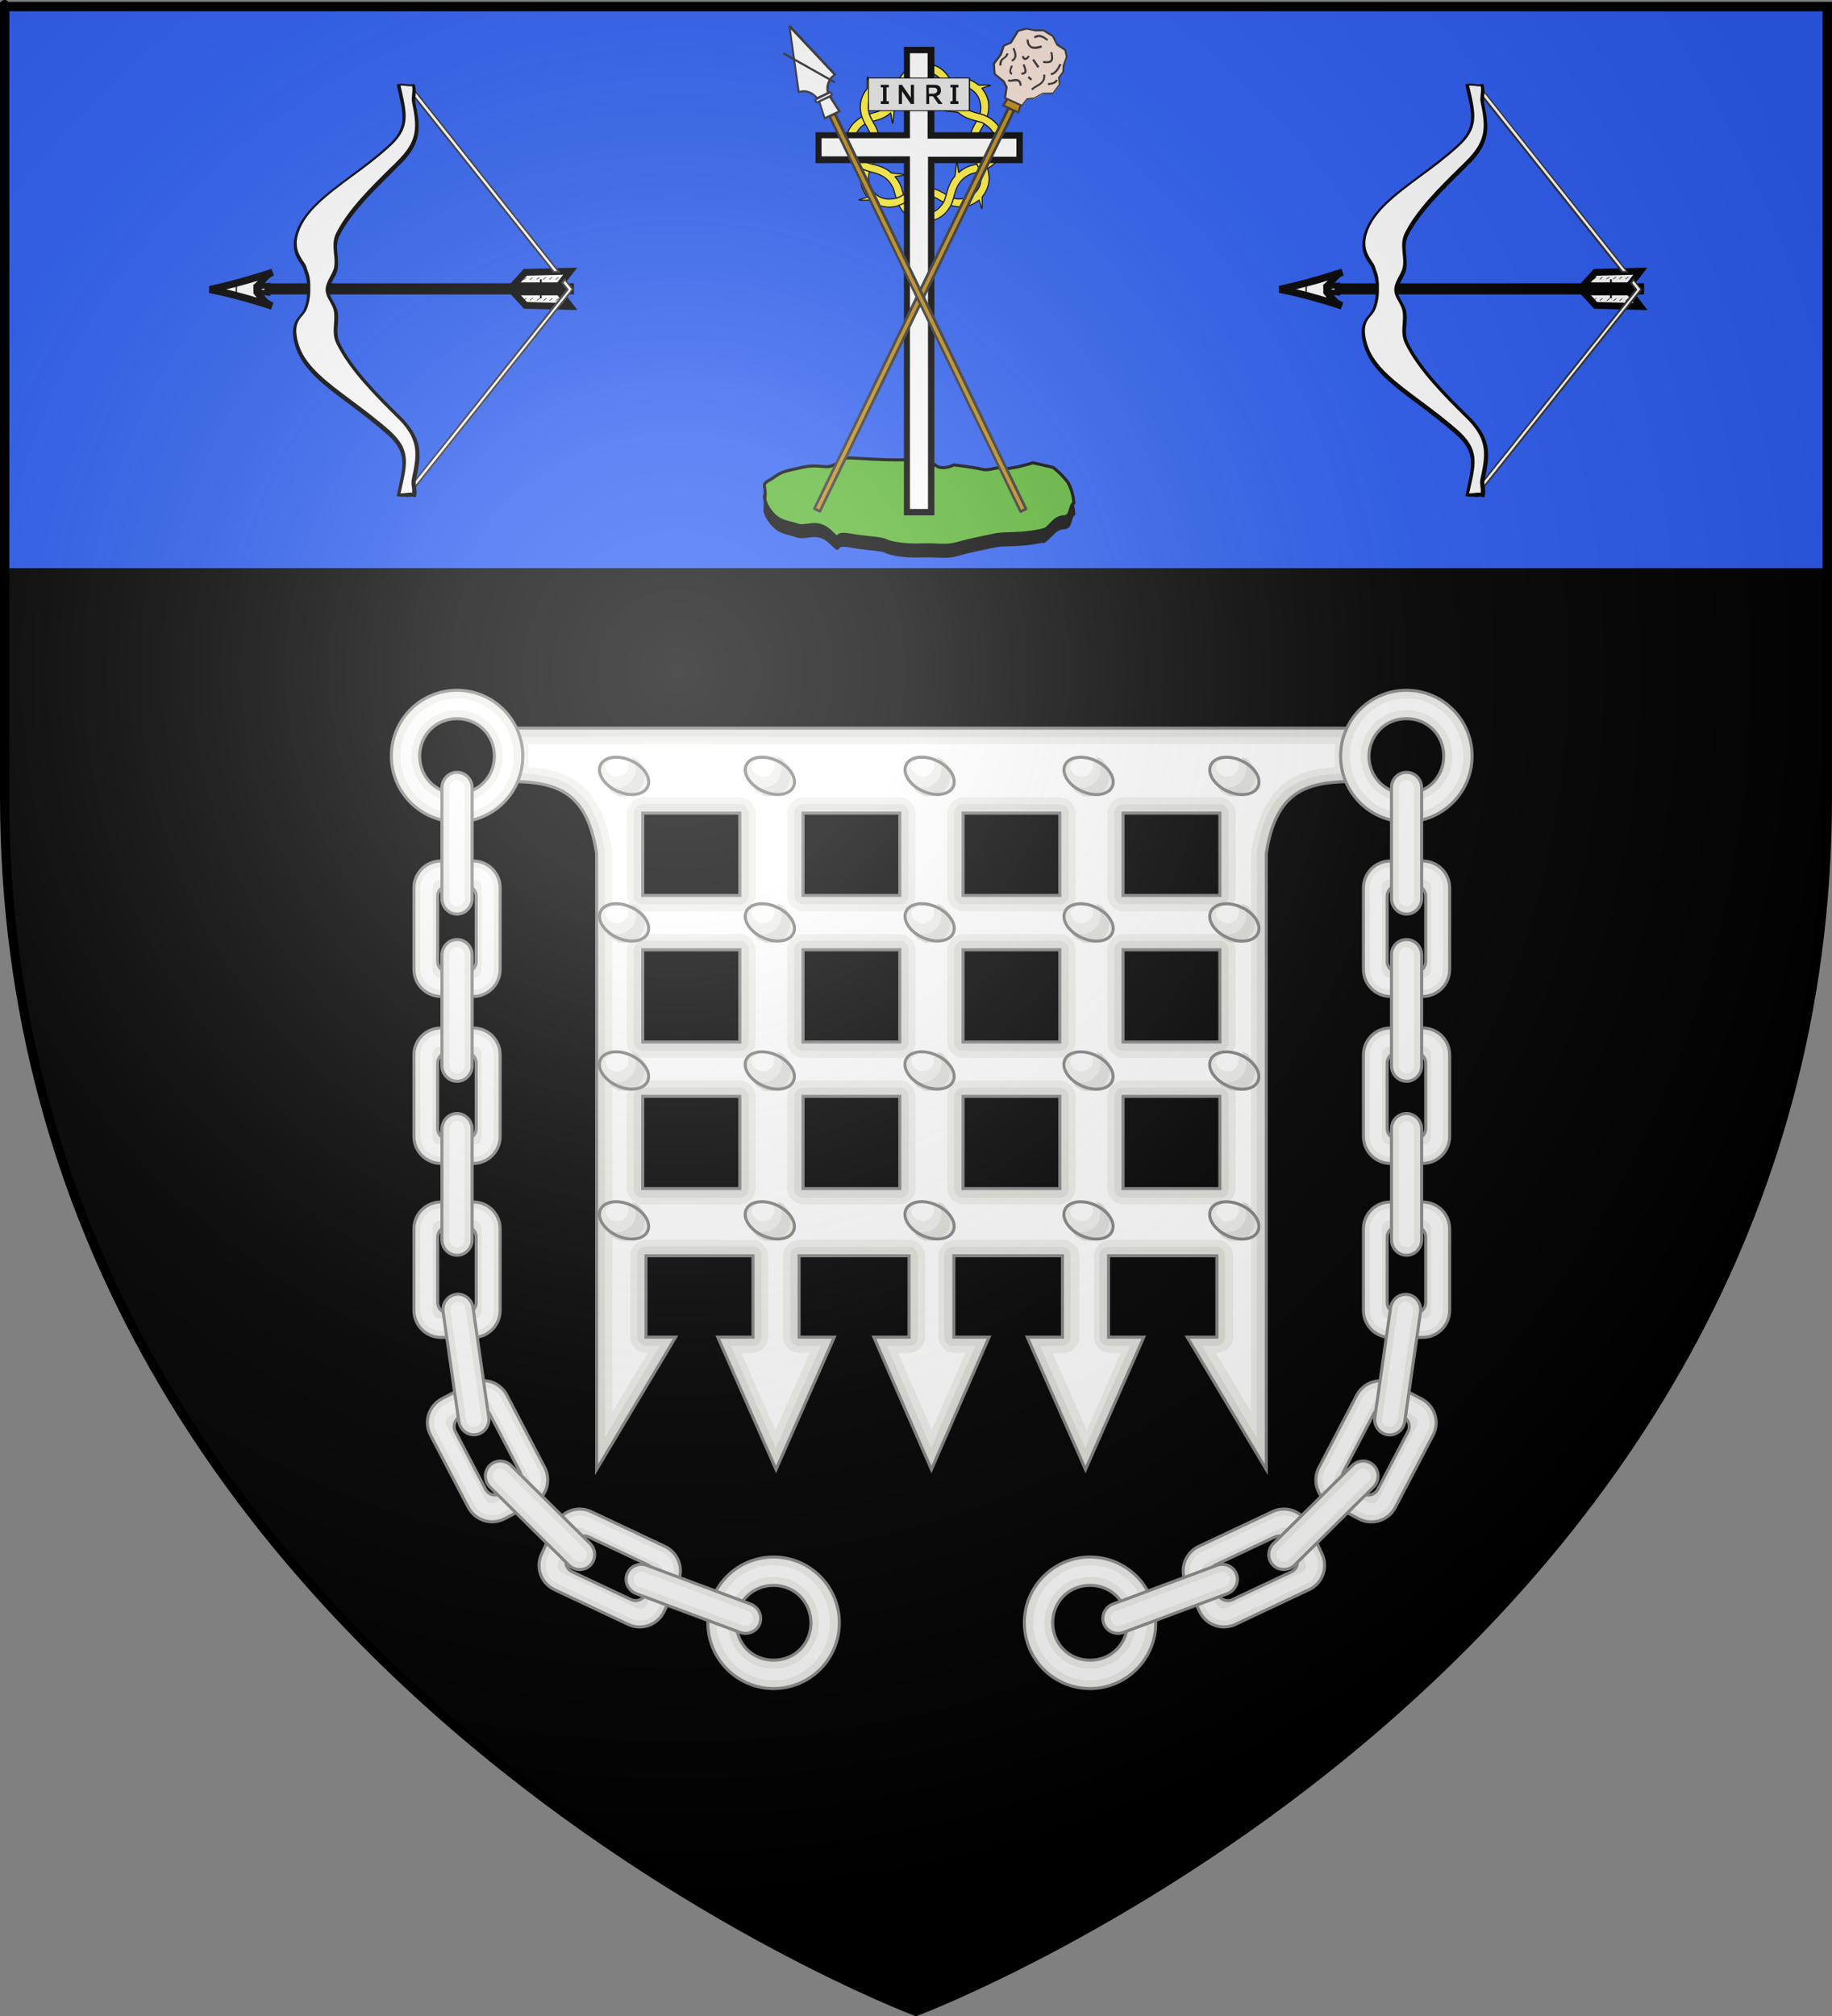
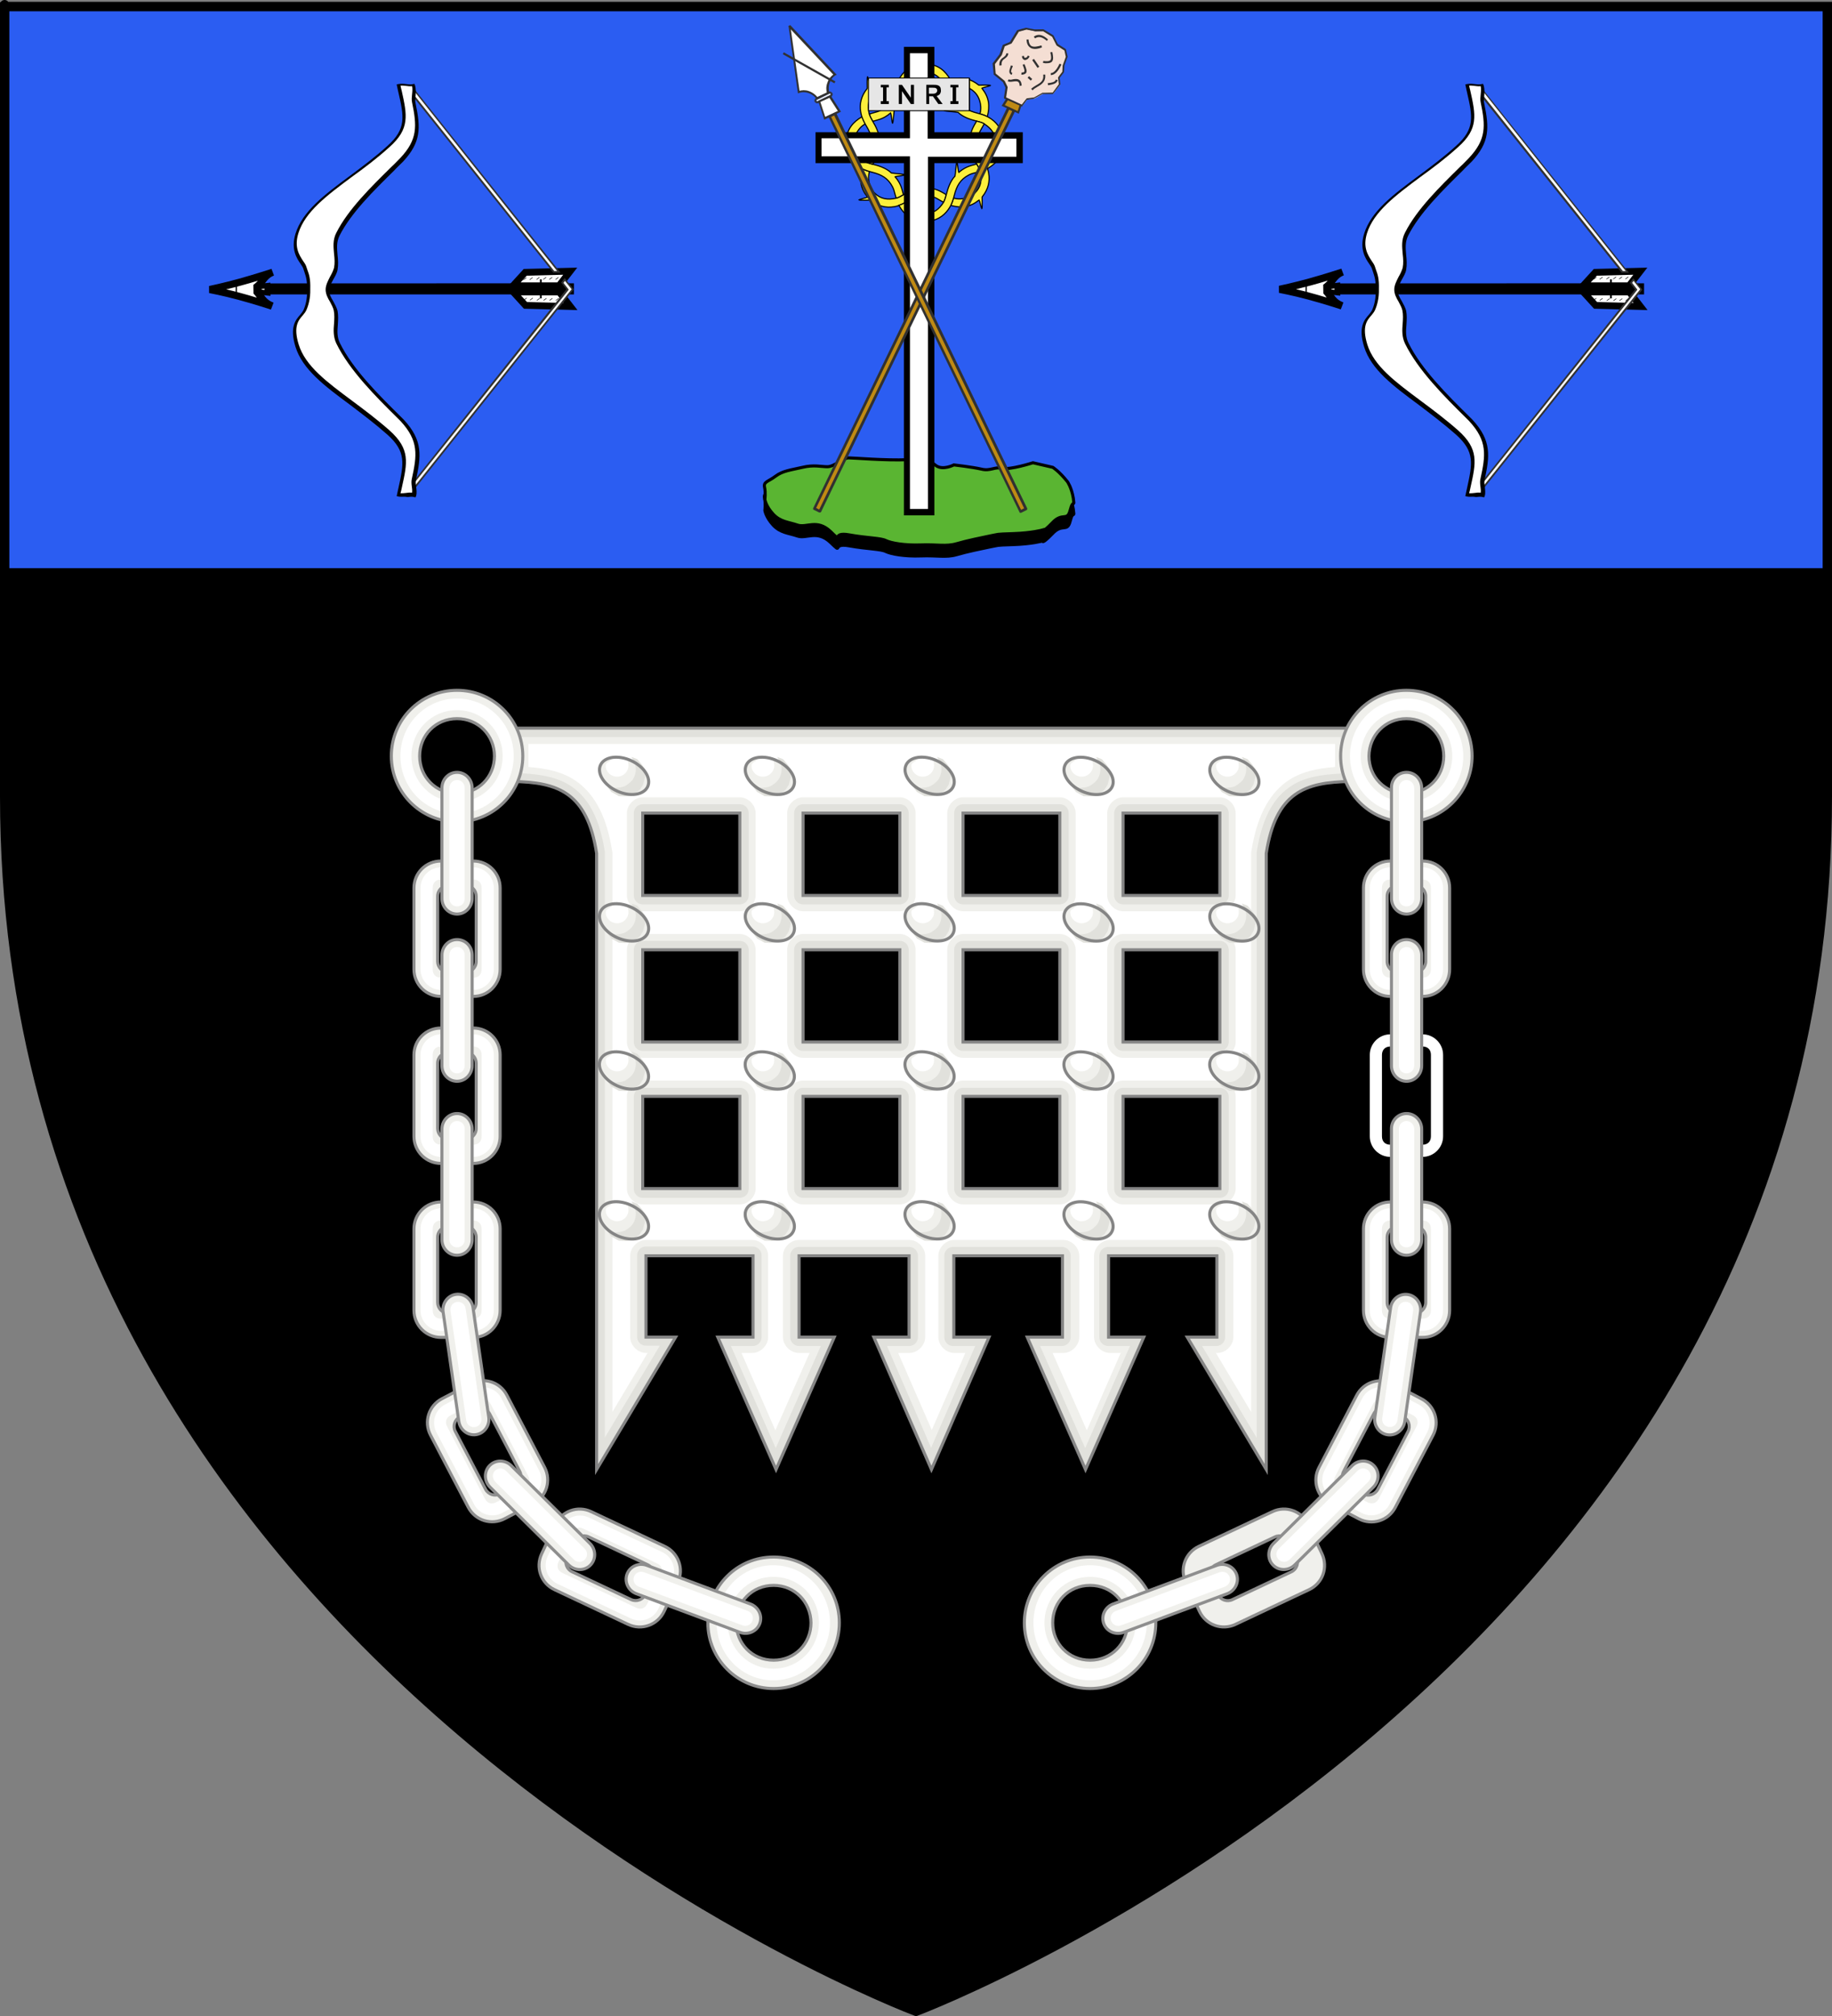
<svg xmlns="http://www.w3.org/2000/svg" xmlns:ns1="http://www.inkscape.org/namespaces/inkscape" xmlns:ns2="http://sodipodi.sourceforge.net/DTD/sodipodi-0.dtd" xmlns:xlink="http://www.w3.org/1999/xlink" version="1.1" id="svg2" ns1:version="0.92.4 (5da689c313, 2019-01-14)" ns2:docname="Blason_ville_ca_Maniwaki.svg" x="0px" y="0px" viewBox="0 0 600 660" style="enable-background:new 0 0 600 660;" xml:space="preserve">
  <rect x="0" y="0" width="600" height="660" fill="#808080" stroke="none" />
  <defs id="defs2498" />
  <ns2:namedview pagecolor="#ffffff" bordercolor="#666666" borderopacity="1" objecttolerance="10" gridtolerance="10" guidetolerance="10" ns1:pageopacity="0" ns1:pageshadow="2" ns1:window-width="1920" ns1:window-height="1017" id="namedview2496" showgrid="false" ns1:zoom="1.2848485" ns1:cx="305.77599" ns1:cy="358.16308" ns1:window-x="-8" ns1:window-y="-8" ns1:window-maximized="1" ns1:current-layer="svg2" />
  <style type="text/css" id="style1919">
	.st0{fill-rule:evenodd;clip-rule:evenodd;}
	.st1{fill-rule:evenodd;clip-rule:evenodd;fill:#2B5DF2;stroke:#000000;stroke-width:3;}
	
		.st2{opacity:0.615;fill-rule:evenodd;clip-rule:evenodd;fill:#FCEF3C;fill-opacity:0.991;stroke:#000000;stroke-width:2.5;stroke-linecap:round;stroke-linejoin:round;enable-background:new    ;}
	.st3{fill-rule:evenodd;clip-rule:evenodd;stroke:#000000;}
	.st4{fill-rule:evenodd;clip-rule:evenodd;fill:#5AB532;stroke:#000000;}
	.st5{fill:#FFFFFF;}
	.st6{fill:#E6E6E6;}
	.st7{fill-rule:evenodd;clip-rule:evenodd;fill:#FFFFFF;}
	.st8{fill:#313131;}
	.st9{opacity:0.9;enable-background:new    ;}
	.st10{fill-rule:evenodd;clip-rule:evenodd;fill:#BF8A13;}
	.st11{fill:#F4DED3;}
	.st12{fill:#BF8A13;}
	.st13{fill:#E1E1DC;stroke:#858585;stroke-width:0.927;}
	.st14{fill:#F0F0EC;}
	.st15{fill-rule:evenodd;clip-rule:evenodd;fill:#F0F0EC;}
	.st16{fill-rule:evenodd;clip-rule:evenodd;fill:#E1E1DC;}
	.st17{fill:none;stroke:#858585;stroke-width:2.388;}
	.st18{fill:#F0F0EC;stroke:#8E8E8E;stroke-width:1.077;}
	.st19{fill:#F0F0EC;stroke:#8E8E8E;stroke-width:1.353;stroke-linecap:round;}
	.st20{fill-rule:evenodd;clip-rule:evenodd;fill:url(#path2875_1_);}
	.st21{fill:none;stroke:#000000;stroke-width:3;}
</style>
  <g id="layer3" ns1:groupmode="layer" ns1:label="Fond Ã©cu" ns2:insensitive="true">
    <path id="path2855" ns2:nodetypes="cccccc" class="st0" d="M300,658.5c0,0,298.5-112.3,298.5-397.8s0-258.6,0-258.6H1.5v258.6   C1.5,546.2,300,658.5,300,658.5z" />
    <path id="path3394" class="st1" d="M1.5,2.2v185.3h597c0-97.2,0-185.3,0-185.3H1.5z" />
    <path id="path13306" ns2:cx="-95.744682" ns2:cy="276.70212" ns2:end="6.2831853" ns2:rx="0" ns2:ry="4.7872343" ns2:start="1.357941" ns2:type="arc" class="st2" d="   M231.9-329.7L231.9-329.7z" />
  </g>
  <g id="g2027">
    <g id="g2541" transform="matrix(0.057,0,0,0.057,374.318,19.652)" style="fill:#fcef3c;stroke:#000000;stroke-width:6.468">
      <use xlink:href="#a" transform="matrix(0,1.002,-0.998,0,-780.294,1731.527)" height="100%" width="100%" id="c" x="0" y="0" />
      <use xlink:href="#b" transform="matrix(0,1.002,-0.998,0,-779.945,1731.442)" height="100%" width="100%" id="f" x="0" y="0" />
      <use xlink:href="#c" transform="matrix(0,1.002,-0.998,0,-779.608,1731.233)" height="100%" width="100%" id="d" x="0" y="0" />
      <use id="use2534" xlink:href="#d" transform="matrix(0,1.002,-0.998,0,-779.91,1730.581)" height="100%" width="100%" x="0" y="0" />
      <use id="use2536" xlink:href="#e" transform="matrix(0,1.002,-0.998,0,-779.888,1730.573)" height="100%" width="100%" x="0" y="0" />
      <use xlink:href="#a" transform="matrix(0.707,0.708,-0.706,0.707,-32.114,1027.597)" height="100%" width="100%" id="b" x="0" y="0" />
      <use xlink:href="#f" transform="matrix(0,1.002,-0.998,0,-779.573,1730.806)" height="100%" width="100%" id="e" x="0" y="0" />
      <path d="m -1585.782,165.469 c -31.862,39.826 -44.188,85.337 -35.531,133.906 1.464,8.641 3.591,17.309 6.375,25.969 6.519,19.571 16.793,38.511 26.375,54.625 27.921,47.157 41.213,87.794 23.563,143.25 -4.078,12.339 -8.871,21.801 -23.719,46.75 -2.974,4.997 -4.729,9.307 -6.971,13.233 10.684,6.994 23.509,10.427 43.375,15.5 0.678,-1.144 1.341,-2.3 2.062,-3.5 18.31,-30.468 24.762,-45.195 29.846,-62.827 3.551,-12.316 5.857,-26.163 6.906,-40.375 7.244,1.753 49.606,38.781 49.625,33.625 0.018,-5.111 -41.603,-51.686 -49.344,-64.188 -0.913,-40.061 -21.737,-80.003 -37.938,-107.062 -8.283,-14.477 -17.372,-30.782 -21.625,-44.875 -11.084,-49.763 -4.27,-89.08 29.907,-123.438 28.1,-28.752 76.835,-38.788 108.688,-33.094 5.29,1.058 10.021,2.198 14.562,3.531 4.647,-16.298 9.524,-29.487 16,-42.375 -61.363,-16.426 -110.03,-10.157 -159.594,28.906 l -3.688,1.875 c -3.004,-4.963 -10.932,-42.646 -15.281,-48.781 -0.076,0.066 -0.131,0.154 -0.187,0.219 -3.567,5.087 -1.154,62.406 -1.531,65.656 -0.151,1.306 -1.054,2.443 -1.875,3.469 z" id="a" ns1:connector-curvature="0" />
    </g>
    <path class="st3" d="m 338.3,155.1 c 0,0 -7.5,2.4 -10,1.8 -2.5,-0.6 -3.9,1 -6.8,0.3 -2.9,-0.7 -9.1,-1.4 -9.1,-1.4 0,0 -3.6,1.9 -5.9,0.2 -2.3,-1.7 -1.8,-2.2 -9.2,-1.9 -7.3,0.2 -17.7,-0.6 -19.4,-0.6 -1.7,0 -4.7,2.9 -6.9,2.9 -2.2,0 -4.4,-0.7 -8.2,0.2 -3.8,0.9 -6.4,1.1 -8.8,2.9 -2.4,1.8 -4,1.8 -3.6,3.6 0.4,1.8 0.1,4 0.1,4 0,0 0.3,2.2 2.7,4.8 2.4,2.6 5.1,2.6 8,3.6 2.9,1 6.4,-2.1 10.8,2.1 4.4,4.2 0,0 6.1,1.1 6.1,1.1 10.4,1 12.1,1.9 1.7,0.8 6.1,1.6 11.4,1.4 5.4,-0.2 8.2,0.6 11.7,-0.4 3.4,-1 8.3,-2 11.2,-2.6 2.9,-0.5 1.1,-0.5 7.3,-0.7 6.2,-0.2 9.7,-1.2 9.7,-1.2 0,0 -0.4,1.3 3.1,-2.3 3.4,-3.7 4.9,-0.3 5.9,-4.2 1,-4 1.5,-0.4 1,-4 -0.6,-3.5 -1.9,-5.3 -1.9,-5.3 -2.8,-3.5 -4.8,-4.7 -4.8,-4.7 z" id="path1925" ns1:connector-curvature="0" style="clip-rule:evenodd;fill-rule:evenodd;stroke:#000000" />
    <path class="st4" d="m 338.3,151.5 c 0,0 -7.5,2.4 -10,1.8 -2.5,-0.6 -3.9,1 -6.8,0.3 -3,-0.7 -9.1,-1.4 -9.1,-1.4 0,0 -3.6,1.9 -5.9,0.2 -2.3,-1.7 -1.8,-2.2 -9.2,-1.9 -7.4,0.3 -17.7,-0.6 -19.4,-0.6 -1.7,0 -4.7,2.9 -6.9,2.9 -2.2,0 -4.4,-0.7 -8.2,0.2 -3.8,0.9 -6.4,1.1 -8.8,2.9 -2.4,1.8 -4,1.8 -3.6,3.6 0.4,1.8 0.1,4 0.1,4 0,0 0.3,2.2 2.7,4.8 2.4,2.6 5.1,2.6 8,3.6 2.9,1 6.4,-2.1 10.8,2.1 4.3,4.2 0,0 6.1,1.1 6.1,1.1 10.4,1 12.1,1.9 1.7,0.8 6.1,1.6 11.4,1.4 5.4,-0.2 8.2,0.6 11.7,-0.4 3.4,-1 8.3,-2 11.2,-2.6 2.9,-0.5 1.1,-0.5 7.3,-0.7 6.2,-0.2 9.7,-1.2 9.7,-1.2 0,0 -0.4,1.3 3.1,-2.3 3.4,-3.7 4.9,-0.3 5.9,-4.2 1,-4 1.5,-0.4 1,-4 -0.6,-3.5 -1.9,-5.3 -1.9,-5.3 -2.8,-3.5 -4.8,-4.7 -4.8,-4.7 z" id="path1927" ns1:connector-curvature="0" style="clip-rule:evenodd;fill:#5ab532;fill-rule:evenodd;stroke:#000000" />
    <g id="layer3_1_" transform="translate(62.274,125.79)" ns1:groupmode="layer" ns1:label="elementos internos">
      <g id="g10966" transform="matrix(1.232,0,0,1.232,-29.509,-210.619)">
        <g id="g1932">
          <path id="rect5858_1_" ns1:connector-curvature="0" class="st5" d="m 214.5,82.2 v 22.6 H 191 v 6.5 h 23.5 V 205 h 6.4 v -93.6 h 23.5 v -6.5 H 220.9 V 82.2 Z" style="fill:#ffffff" />
          <path d="m 221.8,205.8 h -8.1 V 112.2 H 190.2 V 104 h 23.5 V 81.3 h 8.1 V 104 h 23.5 v 8.2 h -23.5 z m -6.4,-1.7 h 4.7 v -93.6 h 23.5 v -4.8 H 220 V 83 h -4.7 v 22.6 h -23.5 v 4.8 h 23.5 v 93.7 z" id="path1930" ns1:connector-curvature="0" />
        </g>
        <g id="g4614-9-0-8-4" transform="matrix(-0.506,0.075,-0.053,0.519,1057.067,259.589)">
          <g id="g4004-4-1-1-2-7" transform="matrix(-1.149,0.799,0.799,1.149,1456.408,-1203.182)">
				</g>
        </g>
        <g id="g5449" transform="matrix(1.35,0,0,1.35,-1340.33,-246.593)">
			</g>
        <g id="g5221" transform="matrix(1.35,0,0,1.35,-1303.024,-409.926)">
			</g>
        <g id="g3642" transform="matrix(1.35,0,0,1.35,639.36,795.99)">
			</g>
      </g>
    </g>
    <g id="g1944">
      <path id="rect5740_1_" ns1:connector-curvature="0" class="st6" d="m 284.4,25.6 h 33 v 10.6 h -33 z" style="fill:#e6e6e6" />
      <path d="m 317.5,36.4 h -33 c -0.1,0 -0.2,-0.1 -0.2,-0.2 V 25.6 c 0,-0.1 0.1,-0.2 0.2,-0.2 h 33 c 0.1,0 0.2,0.1 0.2,0.2 v 10.7 c -0.1,0 -0.1,0.1 -0.2,0.1 z m -32.9,-0.3 h 32.7 V 25.7 h -32.7 z" id="path1942" ns1:connector-curvature="0" />
    </g>
    <g id="text5742" transform="matrix(0.938,0,0,0.938,-102.965,28.895)">
      <path id="path5768" ns1:connector-curvature="0" d="m 420.1,4.5 v 1 h -2.8 v -1 h 0.8 v -4.8 h -0.8 v -0.9 h 2.8 v 0.9 h -0.8 v 4.8 h 0.8" />
      <path id="path5772" ns1:connector-curvature="0" d="m 423.6,5.5 v -6.7 h 1.1 l 3.1,4.5 v -4.5 h 1.1 v 6.7 h -1.1 L 424.7,1 v 4.5 h -1.1" />
      <path id="path5776" ns1:connector-curvature="0" d="m 438.3,0.7 c 0,0.3 0,0.6 -0.1,0.8 -0.1,0.2 -0.2,0.4 -0.3,0.6 -0.1,0.1 -0.3,0.2 -0.4,0.3 -0.2,0.1 -0.3,0.2 -0.4,0.2 -0.1,0 -0.2,0.1 -0.3,0.1 l 2.1,2.8 h -1.5 l -1.9,-2.7 h -1.3 v 2.7 h -1 v -6.7 h 2.6 c 0.5,0 0.9,0 1.2,0.1 0.3,0.1 0.6,0.2 0.8,0.4 0.2,0.2 0.3,0.4 0.4,0.6 0,0.3 0.1,0.5 0.1,0.8 M 437,0.8 c 0,-0.4 -0.1,-0.6 -0.4,-0.8 -0.3,-0.2 -0.7,-0.2 -1.2,-0.2 h -1.3 v 2.1 h 1.3 c 0.6,0 1,-0.1 1.2,-0.3 0.3,-0.2 0.4,-0.5 0.4,-0.8" />
      <path id="path5780" ns1:connector-curvature="0" d="m 444.4,4.5 v 1 h -2.8 v -1 h 0.8 v -4.8 h -0.8 v -0.9 h 2.8 v 0.9 h -0.8 v 4.8 h 0.8" />
    </g>
    <g id="g11814" transform="translate(-1.393,-100)">
      <g id="g11721" transform="rotate(-35,819.421,1513.109)">
        <g id="g11715">
          <g id="g1954">
            <path id="path1920_1_" class="st7" d="m 1166.7,41.6 v 0.2 l -9.8,19.2 c 0,0 1.5,0.3 2.7,1.9 1.2,1.7 1.1,3.2 1.1,3.2 l 2,0.3 h 0.1 l 2,0.3 c 0,0 0.4,-1.5 2,-2.7 1.7,-1.2 3.2,-0.9 3.2,-0.9 l -3.1,-21.4 -0.2,-0.1 v 0.1 z" ns1:connector-curvature="0" style="clip-rule:evenodd;fill:#ffffff;fill-rule:evenodd" />
            <path class="st8" d="m 1160.3,66.5 v -0.3 c 0,0 0.1,-1.5 -1,-3 -1.1,-1.5 -2.5,-1.8 -2.5,-1.8 l -0.4,-0.1 0.2,-0.4 9.8,-19.2 v -0.2 h 0.1 v -0.1 l 0.3,0.1 h 0.3 v 0.1 h 0.1 v 0.2 l 3.1,21.8 -0.4,-0.1 c 0,0 -1.4,-0.2 -3,0.9 -1.5,1.1 -1.9,2.5 -1.9,2.5 l -0.1,0.3 z m -1.8,-5 c 0.4,0.3 0.9,0.7 1.3,1.3 0.9,1.3 1.1,2.6 1.1,3.1 l 3.4,0.6 c 0.2,-0.5 0.7,-1.7 2.1,-2.6 1.2,-0.9 2.4,-1 3,-1 l -2.9,-20.1 -9.2,18.1 c 0.3,0.1 0.7,0.3 1.2,0.6 z" id="path1952" ns1:connector-curvature="0" style="fill:#313131" />
          </g>
          <g id="g1959">
            <path id="path1943_1_" ns2:nodetypes="cc" class="st7" d="m 1165.8,47.5 -3.2,19.1" ns1:connector-curvature="0" style="clip-rule:evenodd;fill:#ffffff;fill-rule:evenodd" />
            <rect x="1163.9" y="47.3" transform="matrix(0.902,-0.432,0.432,0.902,89.415,508.076)" class="st8" width="0.7" height="19.4" id="rect1957" style="fill:#313131" />
          </g>
          <g class="st9" id="g1964" style="opacity:0.9;enable-background:new">
            <path id="rect1948_1_" class="st5" d="m 1160.4,66.2 4.5,0.7 c 0.3,0.1 0.5,0.4 0.5,0.7 v 0 c -0.1,0.3 -0.4,0.5 -0.7,0.5 l -4.5,-0.7 c -0.3,-0.1 -0.5,-0.4 -0.5,-0.7 v 0 c 0,-0.3 0.3,-0.6 0.7,-0.5 z" ns1:connector-curvature="0" style="fill:#ffffff" />
            <path class="st8" d="m 1159.7,67.6 c -0.3,-0.2 -0.4,-0.6 -0.4,-0.9 0,-0.2 0.2,-0.5 0.4,-0.6 0.2,-0.1 0.4,-0.2 0.7,-0.2 l 4.5,0.7 c 0.2,0 0.5,0.2 0.6,0.4 0.1,0.2 0.2,0.4 0.2,0.7 0,0.2 -0.2,0.5 -0.4,0.6 -0.2,0.1 -0.4,0.2 -0.7,0.2 l -4.5,-0.7 c -0.1,-0.1 -0.2,-0.2 -0.4,-0.2 z m 5.2,-0.3 c 0,0 -0.1,0 -0.1,0 l -4.5,-0.7 c -0.1,0 -0.1,0 -0.2,0 -0.1,0 -0.1,0.1 -0.1,0.2 0,0.1 0.1,0.3 0.2,0.3 l 4.5,0.7 c 0.1,0 0.3,-0.1 0.3,-0.2 0.1,-0.1 0,-0.2 -0.1,-0.3 0.1,0.1 0.1,0 0,0 z" id="path1962" ns1:connector-curvature="0" style="fill:#313131" />
          </g>
          <g id="g1969">
            <path id="path1950_1_" ns2:nodetypes="ccccc" class="st7" d="m 1160.5,67.4 -1.7,5.6 5.3,0.9 0.2,-5.8 z" ns1:connector-curvature="0" style="clip-rule:evenodd;fill:#ffffff;fill-rule:evenodd" />
            <path class="st8" d="m 1158.5,73.3 1.9,-6.2 4.4,0.8 -0.3,6.4 z m 2.3,-5.5 -1.5,4.9 4.5,0.8 0.2,-5.1 z" id="path1967" ns1:connector-curvature="0" style="fill:#313131" />
          </g>
        </g>
      </g>
      <g id="g11793" transform="rotate(35,100.777,-766.056)">
        <g id="g1976">
          <path id="path11713_1_" ns2:nodetypes="ccccc" class="st10" d="m 804.8,-165.7 0.3,5.9 5.3,-0.9 -1.7,-5.6 z" ns1:connector-curvature="0" style="clip-rule:evenodd;fill:#bf8a13;fill-rule:evenodd" />
          <path class="st8" d="m 810.8,-160.5 -6.1,1.1 -0.3,-6.6 4.5,-0.7 z m -5.4,0.3 4.6,-0.8 -1.5,-5 -3.3,0.5 z" id="path1974" ns1:connector-curvature="0" style="fill:#313131" />
        </g>
        <g id="g11775" transform="rotate(-75,842.471,273.759)">
          <g id="g1981">
            <path id="path11729_1_" ns2:nodetypes="cccccccccccccccccccccccccc" class="st11" d="m 1253.6,123.9 2.6,-2.2 0.5,-2 -0.7,-3.8 1.9,-2.8 3.6,-0.8 2.7,-1.7 2.3,0.8 4.3,-1.4 2.6,1.2 1.7,2.2 2.2,1.8 1.2,3.5 -0.7,3.1 0.9,2.9 -1.1,2.1 -2.6,1.5 -1.4,1.5 -2.3,0.5 -1.1,1.9 -3.6,0.8 -2.6,-2.1 -3.1,-0.6 -2.1,-1.3 -2.7,0.6 z" ns1:connector-curvature="0" style="fill:#f4ded3" />
            <path class="st8" d="m 1256.1,129.7 c 0,0 -0.1,-0.1 -0.1,-0.1 l -2.7,-5.6 c -0.1,-0.1 0,-0.3 0.1,-0.4 l 2.5,-2.2 0.5,-1.9 -0.7,-3.8 c 0,-0.1 0,-0.2 0.1,-0.2 l 1.9,-2.8 c 0,-0.1 0.1,-0.1 0.2,-0.1 l 3.5,-0.8 2.7,-1.6 c 0.1,0 0.2,-0.1 0.3,0 l 2.2,0.7 4.2,-1.4 c 0.1,0 0.2,0 0.2,0 l 2.6,1.2 c 0,0 0.1,0.1 0.1,0.1 l 1.7,2.1 2.2,1.8 c 0,0 0.1,0.1 0.1,0.1 l 1.2,3.5 c 0,0.1 0,0.1 0,0.2 l -0.7,3 0.9,2.8 c 0,0.1 0,0.2 0,0.3 l -1.1,2.1 c 0,0.1 -0.1,0.1 -0.1,0.1 l -2.6,1.5 -1.4,1.5 c 0,0 -0.1,0.1 -0.2,0.1 l -2.2,0.5 -1.1,1.7 c 0,0.1 -0.1,0.1 -0.2,0.1 l -3.6,0.8 c -0.1,0 -0.2,0 -0.3,-0.1 l -2.5,-2.1 -3,-0.6 c 0,0 -0.1,0 -0.1,0 l -2,-1.2 -2.5,0.6 c 0.1,0.2 0,0.2 -0.1,0.1 z m -2.1,-5.7 2.4,5.1 2.4,-0.5 c 0.1,0 0.2,0 0.2,0 l 2,1.3 3.1,0.6 c 0.1,0 0.1,0 0.1,0.1 l 2.5,2 3.3,-0.8 1.1,-1.7 c 0,-0.1 0.1,-0.1 0.2,-0.2 l 2.2,-0.5 1.3,-1.4 c 0,0 0,0 0.1,-0.1 l 2.6,-1.5 1,-1.9 -0.9,-2.8 c 0,-0.1 0,-0.1 0,-0.2 l 0.7,-3 -1.1,-3.3 -2.1,-1.7 c 0,0 0,0 0,-0.1 l -1.7,-2.1 -2.4,-1.1 -4.2,1.4 c -0.1,0 -0.1,0 -0.2,0 l -2.2,-0.7 -2.6,1.6 c 0,0 -0.1,0 -0.1,0 l -3.5,0.8 -1.8,2.5 0.7,3.7 c 0,0 0,0.1 0,0.1 l -0.5,2 c 0,0.1 -0.1,0.1 -0.1,0.2 z" id="path1979" ns1:connector-curvature="0" style="fill:#313131" />
          </g>
          <g id="g11759" transform="translate(0,-40)">
            <path class="st8" d="m 1276.1,158.4 c -0.3,-2 -1.1,-3 -2.4,-3.1 v -0.7 c 1.7,0.1 2.7,1.3 3,3.7 z" id="path1983" ns1:connector-curvature="0" style="fill:#313131" />
            <path class="st8" d="m 1271.4,157.9 c -0.4,-0.4 -0.8,-0.8 -0.9,-1.4 -0.2,-0.8 0,-1.7 0.8,-2.7 l 0.5,0.4 c -0.6,0.8 -0.8,1.5 -0.7,2.1 0.3,1 1.6,1.6 2.7,2.1 l -0.3,0.6 c -0.7,-0.2 -1.5,-0.6 -2.1,-1.1 z" id="path1985" ns1:connector-curvature="0" style="fill:#313131" />
            <path class="st8" d="m 1271.4,164 c -0.3,-0.2 -0.6,-0.5 -0.9,-0.9 l 0.5,-0.4 c 0.8,0.9 1.4,1.3 1.9,1.3 0.6,-0.1 1.2,-1 1.6,-1.9 V 162 l 0.6,0.3 v 0.1 c -0.6,1.1 -1.2,2.2 -2.2,2.3 -0.4,0 -0.9,-0.2 -1.5,-0.7 z" id="path1987" ns1:connector-curvature="0" style="fill:#313131" />
            <path class="st8" d="m 1262.1,167.8 v -0.7 c 0.7,0 1.3,0.1 2,0.2 1.6,0.3 2.9,0.5 4,-1.2 l 0.5,0.4 c -1.3,2 -3.1,1.7 -4.7,1.4 -0.6,-0.1 -1.2,-0.2 -1.8,-0.1 z" id="path1989" ns1:connector-curvature="0" style="fill:#313131" />
            <path class="st8" d="m 1269.9,167.8 0.4,-0.5 c 1.1,0.9 3.3,-0.1 4.2,-0.5 l 0.3,0.6 c -1.3,0.6 -3.6,1.5 -4.9,0.4 z" id="path1991" ns1:connector-curvature="0" style="fill:#313131" />
            <path class="st8" d="m 1267.1,169.8 0.3,-0.6 c 1.1,0.7 2.1,1.3 2.8,0.8 l 0.4,0.5 c -1,0.8 -2.3,0 -3.5,-0.7 z" id="path1993" ns1:connector-curvature="0" style="fill:#313131" />
            <path class="st8" d="m 1259.8,164 c 0.4,-0.5 0.6,-1 0.5,-1.3 -0.1,-0.5 -0.6,-0.8 -1.2,-1.2 -0.5,-0.3 -1.1,-0.7 -1.3,-1.2 l 0.6,-0.3 c 0.2,0.4 0.6,0.7 1.1,0.9 0.7,0.4 1.3,0.8 1.5,1.6 0.1,0.5 -0.1,1.1 -0.6,1.8 z" id="path1995" ns1:connector-curvature="0" style="fill:#313131" />
            <path class="st8" d="m 1260.1,159.5 c -0.5,-1.1 0.5,-1.7 1.2,-2.1 0.2,-0.1 0.4,-0.3 0.6,-0.4 l 0.4,0.5 c -0.2,0.2 -0.4,0.3 -0.7,0.4 -0.8,0.5 -1.2,0.7 -0.9,1.3 z" id="path1997" ns1:connector-curvature="0" style="fill:#313131" />
            <path class="st8" d="m 1259,154.6 c 1,-1.4 2,-1.3 2.9,-1.2 0.6,0 1,0 1.4,-0.4 l 0.5,0.4 c -0.6,0.7 -1.3,0.6 -1.9,0.6 -0.8,-0.1 -1.5,-0.1 -2.3,1 z" id="path1999" ns1:connector-curvature="0" style="fill:#313131" />
-             <path class="st8" d="m 1263,156.3 0.2,-0.6 c 1.6,0.4 2.1,-0.8 2.7,-2.6 l 0.6,0.2 c -0.5,1.5 -1.1,3.6 -3.5,3 z" id="path2001" ns1:connector-curvature="0" style="fill:#313131" />
            <path class="st8" d="m 1262.7,161.6 c 0,0 -0.1,-0.1 -0.1,-0.1 l 0.5,-0.5 c 0.2,0.2 0.5,0.4 0.8,0.4 0.5,-0.1 0.9,-1.5 1.1,-2.1 l 0.6,0.2 c -0.4,1.4 -0.8,2.4 -1.5,2.6 -0.5,0 -0.9,-0.1 -1.4,-0.5 z" id="path2003" ns1:connector-curvature="0" style="fill:#313131" />
            <rect x="1263.8" y="163.5" transform="matrix(0.99,-0.14,0.14,0.99,-10.532,178.661)" class="st8" width="0.7" height="1.4" id="rect2005" style="fill:#313131" />
            <rect x="1267.1" y="161.4" transform="matrix(0.1,-0.995,0.995,0.1,980.778,1407.845)" class="st8" width="3.1" height="0.7" id="rect2007" style="fill:#313131" />
            <path class="st8" d="m 1266.6,158.6 c -0.1,-0.1 -0.2,-0.2 -0.2,-0.3 -0.2,-0.3 -0.1,-0.8 0.2,-1.3 l 0.6,0.3 c -0.3,0.5 -0.2,0.7 -0.2,0.7 0.1,0.1 0.4,0.2 0.6,0.3 v 0 l 0.7,-0.2 0.2,0.6 -0.8,0.2 c -0.1,0 -0.1,0 -0.2,0 h -0.1 c -0.3,-0.1 -0.6,-0.1 -0.8,-0.3 z" id="path2009" ns1:connector-curvature="0" style="fill:#313131" />
          </g>
        </g>
      </g>
      <g id="g2018">
        <rect x="299.8" y="128.5" transform="matrix(0.9,0.436,-0.436,0.9,117.909,-111.015)" class="st12" width="2" height="145.7" id="rect2014" style="fill:#bf8a13" />
        <path class="st8" d="m 269.9,267.8 c -0.1,0 -0.1,0 -0.2,0 l -1.8,-0.9 c -0.1,0 -0.2,-0.1 -0.2,-0.2 0,-0.1 0,-0.2 0,-0.3 l 63.5,-131.1 c 0.1,-0.2 0.3,-0.3 0.6,-0.2 l 1.8,0.9 c 0.1,0 0.2,0.1 0.2,0.2 0,0.1 0,0.2 0,0.3 l -63.5,131.1 c -0.1,0.1 -0.2,0.2 -0.4,0.2 z m -1.2,-1.5 1,0.5 63.2,-130.4 -1,-0.5 z" id="path2016" ns1:connector-curvature="0" style="fill:#313131" />
      </g>
      <g id="g2024">
        <rect x="304.3" y="130.5" transform="matrix(0.9,-0.435,0.435,0.9,-57.658,153.075)" class="st12" width="2" height="143.6" id="rect2020" style="fill:#bf8a13" />
        <path class="st8" d="m 335.6,267.9 c 0,0 -0.1,0 -0.1,0 -0.1,0 -0.2,-0.1 -0.2,-0.2 L 272.8,138.4 c -0.1,-0.2 0,-0.5 0.2,-0.6 l 1.8,-0.9 c 0.1,0 0.2,-0.1 0.3,0 0.1,0 0.2,0.1 0.2,0.2 l 62.5,129.3 c 0.1,0.2 0,0.5 -0.2,0.6 l -1.8,0.9 c -0.1,-0.1 -0.1,0 -0.2,0 z m -62,-129.6 62.2,128.6 1,-0.5 -62.2,-128.6 z" id="path2022" ns1:connector-curvature="0" style="fill:#313131" />
      </g>
    </g>
  </g>
  <g id="layer8" transform="matrix(0,-0.95,0.95,0,120.899,561.626)" ns1:label="Meubles">
    <g id="g18499">
      <g id="g28358" transform="matrix(0.355,0,0,0.39,342.116,249.5)" ns1:label="Meubles">
        <g id="g1934" transform="matrix(0.948,0.007,-0.007,0.948,13.177,13.952)">
          <g id="g2032">
            <path id="path2849_1_" ns2:nodetypes="csccccccsc" class="st7" d="m 423.5,-841.3 c 0,0 -2.6,12.9 -6.8,27.4 -4.2,14.5 -9.8,30.8 -9.8,30.8 3.6,-8.5 8.5,-9.7 14.2,-14.1 l 2.8,-0.1 h 0.1 l 2.8,-0.1 c 5.2,6 10.8,5.7 14.8,14.4 0,0 -5.8,-15.5 -10.3,-30.1 -4.5,-14.4 -7.8,-28.2 -7.8,-28.2 z" ns1:connector-curvature="0" style="clip-rule:evenodd;fill:#ffffff;fill-rule:evenodd" />
            <path d="m 403.4,-784.1 c 0.1,-0.2 5.7,-16.3 9.8,-30.6 4.1,-14.3 6.7,-27.1 6.7,-27.2 l 7.2,-0.1 c 0,0.1 3.3,13.8 7.8,28.2 4.5,14.4 10.2,29.8 10.2,29.9 l -6.8,2.4 c -2,-4.4 -4.4,-5.9 -7.3,-7.9 -1.8,-1.2 -3.8,-2.5 -5.7,-4.4 l -2.7,0.1 c -1.2,0.8 -2.3,1.6 -3.3,2.3 -3.8,2.5 -6.5,4.3 -8.8,9.7 z m 20.4,-41.9 c -1,3.9 -2.1,8.4 -3.5,13 -1.5,5.3 -3.2,10.7 -4.8,15.6 1.1,-0.7 2.2,-1.4 3.2,-2.3 l 1,-0.8 8.9,-0.2 1.1,1.3 c 1.1,1.2 2.1,2.1 3.2,2.9 -1.7,-4.8 -3.5,-10.3 -5.1,-15.6 -1.5,-4.8 -2.9,-9.6 -4,-13.9 z" id="path2030" ns1:connector-curvature="0" />
          </g>
          <g id="g2037">
            <path id="path2851_1_" ns2:nodetypes="cc" class="st7" d="m 423.7,-836.3 0.4,39.1" ns1:connector-curvature="0" style="clip-rule:evenodd;fill:#ffffff;fill-rule:evenodd" />
            <rect x="417" y="-817.3" transform="matrix(1,-0.001,0.001,1,1.135,0.588)" width="13.7" height="1.2" id="rect2035" />
          </g>
          <g class="st9" id="g2042" style="opacity:0.9;enable-background:new">
            <path id="rect2853_1_" class="st5" d="m 420.8,-797.1 6.5,-0.1 c 0.5,0 0.9,0.4 0.9,0.8 v 0 c 0,0.5 -0.4,0.9 -0.8,0.9 l -6.5,0.1 c -0.5,0 -0.9,-0.4 -0.9,-0.8 v 0 c -0.1,-0.5 0.3,-0.9 0.8,-0.9 z" ns1:connector-curvature="0" style="fill:#ffffff" />
            <path d="m 418.1,-796.2 c 0,-1.4 1.2,-2.5 2.6,-2.5 l 6.5,-0.1 c 0.7,0 1.4,0.2 1.9,0.7 0.5,0.5 0.8,1.1 0.8,1.8 0,1.3 -1.2,2.5 -2.6,2.5 l -6.5,0.1 c -0.7,0 -1.4,-0.2 -1.9,-0.7 -0.4,-0.5 -0.8,-1.1 -0.8,-1.8 0,0 0,0 0,0 z m 2.7,0.7 v 0 c 0,0 0,0 0,0 z" id="path2040" ns1:connector-curvature="0" />
          </g>
          <g id="g2047">
            <path id="path2856_1_" ns2:nodetypes="ccccc" class="st7" d="m 421.3,-795.4 -0.9,8.3 7.6,-0.1 -1.2,-8.1 z" ns1:connector-curvature="0" style="clip-rule:evenodd;fill:#ffffff;fill-rule:evenodd" />
            <path d="m 417.4,-784.6 1.4,-13.2 h 10.4 l 1.8,13 z m 6.4,-8.4 -0.4,3.3 h 1.5 l -0.5,-3.2 z" id="path2045" ns1:connector-curvature="0" />
          </g>
        </g>
        <g id="g2053">
          <polygon id="rect3781_1_" class="st7" points="419.1,-729.3 423.2,-729.3 423.3,-461.7 419.1,-461.7 " style="clip-rule:evenodd;fill:#ffffff;fill-rule:evenodd" />
          <polygon points="426.5,-732.3 426.6,-458.7 415.8,-458.7 415.8,-732.2 " id="polygon2051" />
        </g>
        <g id="g1999">
          <g id="g1942">
            <g id="g2058">
              <path id="path3783_1_" class="st7" d="m 418.2,-471.8 -14.1,10 1.1,-39.8 13.1,-10.9 z" ns1:connector-curvature="0" style="clip-rule:evenodd;fill:#ffffff;fill-rule:evenodd" />
              <path d="m 400.6,-455.6 1.3,-47.3 19.6,-16.3 v 48.9 z m 7.8,-44.6 -0.9,32.2 7.4,-5.2 v -32.4 z" id="path2056" ns1:connector-curvature="0" />
            </g>
            <g id="g2063">
              <path id="path1930_1_" class="st7" d="m 424.2,-472 14.1,10 -1.1,-39.8 -13.1,-10.9 z" ns1:connector-curvature="0" style="clip-rule:evenodd;fill:#ffffff;fill-rule:evenodd" />
              <path d="m 420.9,-470.5 v -48.9 l 19.6,16.3 1.3,47.3 z m 6.6,-35.3 v 32.4 l 7.4,5.2 -0.9,-32.2 z" id="path2061" ns1:connector-curvature="0" />
            </g>
            <g id="g2068">
              <path id="path1932_1_" class="st7" d="m 421.2,-512.8 v 49.7" ns1:connector-curvature="0" style="clip-rule:evenodd;fill:#ffffff;fill-rule:evenodd" />
              <rect x="412" y="-488.8" width="18.4" height="1.6" id="rect2066" />
            </g>
          </g>
          <g id="g1977">
            <g id="g2074">
              <path id="path1965_1_" class="st7" d="m 415.2,-504.8 -7.7,5.6" ns1:connector-curvature="0" style="clip-rule:evenodd;fill:#ffffff;fill-rule:evenodd" />
              <rect x="411.1" y="-503.7" transform="matrix(0.781,-0.624,0.624,0.781,403.281,146.972)" width="0.5" height="3.3" id="rect2072" />
            </g>
            <g id="g2079">
              <path id="path1967_1_" class="st7" d="m 415.1,-499.3 -7.7,5.6" ns1:connector-curvature="0" style="clip-rule:evenodd;fill:#ffffff;fill-rule:evenodd" />
              <rect x="411" y="-498.2" transform="matrix(0.781,-0.624,0.624,0.781,399.924,148.082)" width="0.5" height="3.3" id="rect2077" />
            </g>
            <g id="g2084">
              <path id="path1969_1_" class="st7" d="m 414.9,-493.3 -7.7,5.6" ns1:connector-curvature="0" style="clip-rule:evenodd;fill:#ffffff;fill-rule:evenodd" />
              <rect x="410.7" y="-492.1" transform="matrix(0.781,-0.624,0.624,0.781,396.114,149.28)" width="0.5" height="3.3" id="rect2082" />
            </g>
            <g id="g2089">
              <path id="path28375_1_" class="st7" d="m 414.9,-487.3 -7.7,5.6" ns1:connector-curvature="0" style="clip-rule:evenodd;fill:#ffffff;fill-rule:evenodd" />
              <rect x="410.7" y="-486.2" transform="matrix(0.781,-0.624,0.624,0.781,392.402,150.582)" width="0.5" height="3.3" id="rect2087" />
            </g>
            <g id="g2094">
              <path id="path1973_1_" class="st7" d="m 414.9,-482.1 -7.7,5.6" ns1:connector-curvature="0" style="clip-rule:evenodd;fill:#ffffff;fill-rule:evenodd" />
              <rect x="410.7" y="-480.9" transform="matrix(0.781,-0.624,0.624,0.781,389.127,151.729)" width="0.5" height="3.3" id="rect2092" />
            </g>
            <g id="g2099">
              <path id="path1975_1_" class="st7" d="m 414.9,-476.5 -7.7,5.6" ns1:connector-curvature="0" style="clip-rule:evenodd;fill:#ffffff;fill-rule:evenodd" />
              <rect x="410.7" y="-475.3" transform="matrix(0.781,-0.624,0.624,0.781,385.633,152.954)" width="0.5" height="3.3" id="rect2097" />
            </g>
          </g>
          <g id="g1985" transform="matrix(-1,0,0,1,555.84,-0.214)">
            <g id="g2105">
              <path id="path1987_1_" class="st7" d="m 128.6,-504.7 -7.7,5.6" ns1:connector-curvature="0" style="clip-rule:evenodd;fill:#ffffff;fill-rule:evenodd" />
              <rect x="123" y="-502.2" transform="matrix(0.624,-0.781,0.781,0.624,439.036,-91.224)" width="3.3" height="0.5" id="rect2103" />
            </g>
            <g id="g2110">
              <path id="path1989_1_" class="st7" d="m 128.4,-499.2 -7.7,5.6" ns1:connector-curvature="0" style="clip-rule:evenodd;fill:#ffffff;fill-rule:evenodd" />
              <rect x="122.9" y="-496.7" transform="matrix(0.624,-0.781,0.781,0.624,434.717,-89.279)" width="3.3" height="0.5" id="rect2108" />
            </g>
            <g id="g2115">
              <path id="path1991_1_" class="st7" d="m 128.2,-493.2 -7.7,5.6" ns1:connector-curvature="0" style="clip-rule:evenodd;fill:#ffffff;fill-rule:evenodd" />
              <rect x="122.7" y="-490.6" transform="matrix(0.624,-0.781,0.781,0.624,429.886,-87.159)" width="3.3" height="0.5" id="rect2113" />
            </g>
            <g id="g2120">
              <path id="path1993_1_" class="st7" d="m 128.2,-487.2 -7.7,5.6" ns1:connector-curvature="0" style="clip-rule:evenodd;fill:#ffffff;fill-rule:evenodd" />
              <rect x="122.7" y="-484.7" transform="matrix(0.624,-0.781,0.781,0.624,425.241,-84.924)" width="3.3" height="0.5" id="rect2118" />
            </g>
            <g id="g2125">
              <path id="path1995_1_" class="st7" d="m 128.2,-482 -7.7,5.6" ns1:connector-curvature="0" style="clip-rule:evenodd;fill:#ffffff;fill-rule:evenodd" />
              <rect x="122.7" y="-479.4" transform="matrix(0.624,-0.781,0.781,0.624,421.141,-82.952)" width="3.3" height="0.5" id="rect2123" />
            </g>
            <g id="g2130">
              <path id="path1997_1_" class="st7" d="m 128.2,-476.4 -7.7,5.6" ns1:connector-curvature="0" style="clip-rule:evenodd;fill:#ffffff;fill-rule:evenodd" />
              <rect x="122.7" y="-473.8" transform="matrix(0.624,-0.781,0.781,0.624,416.769,-80.849)" width="3.3" height="0.5" id="rect2128" />
            </g>
          </g>
        </g>
      </g>
      <g id="g2138">
        <path id="path9264_1_" ns2:nodetypes="cccccccccccc" class="st7" d="m 497.5,63.6 v 1.7 l 63,-50.1 v -1.8 z m -2.7,3.8 -1.1,-0.9 -2.3,1.8 -68.8,-54.9 v 1.8 l 68.8,54.9 z" ns1:connector-curvature="0" style="clip-rule:evenodd;fill:#ffffff;fill-rule:evenodd" />
        <path class="st8" d="m 422.3,15.4 v -2.5 l 69.2,55.1 2.3,-1.8 1.6,1.2 -3.9,3.1 -0.2,-0.1 z m 0.6,-1.3 v 1 l 68.6,54.7 2.9,-2.3 -0.7,-0.5 -2.3,1.8 -0.2,-0.1 z m 74.3,49.4 0.1,-0.1 63.4,-50.5 v 2.5 l -0.1,0.1 -63.4,50.5 z m 63,-49.4 -62.4,49.7 v 1 l 62.4,-49.6 z" id="path2136" ns1:connector-curvature="0" style="fill:#313131" />
      </g>
      <g id="g2143">
        <path id="path8367_1_" ns2:nodetypes="csscsccssscsssccscssc" class="st7" d="m 491.4,-14.4 c 2.4,-0.1 4.8,2.4 7.3,2.9 3.9,0.8 8,-1.3 11.9,0.7 9.2,4.7 18.2,14.6 25.6,22 6.7,6.2 11.5,5.9 19.6,4.2 1.9,-0.4 3.9,0.5 6.2,-0.1 -0.4,-1.7 0.4,-3.4 0,-5.1 -10,2.1 -14.6,4 -21.3,-3.5 -11.9,-13.2 -18.7,-28.1 -30,-31.6 -6.8,-2.1 -9.7,2.1 -11.7,2.7 -2.2,0.7 -3.5,1.5 -7.6,1.4 -3.2,0.1 -5.7,-0.7 -7.2,-1.4 -2.3,-1 -3.6,-5.3 -12.1,-2.7 -11.4,3.5 -18.2,18.4 -30,31.6 -6.7,7.4 -11.3,5.6 -21.3,3.5 -0.4,1.7 0.4,3.4 0,5.1 1.9,0.5 3.7,-0.4 5.3,0 8.6,1.9 13.6,2.4 20.5,-4 7.6,-7.7 17,-17.4 26.6,-22 3.7,-1.8 7.5,0 11.2,-0.8 2.3,-0.6 4.7,-3 7,-2.9 z" ns1:connector-curvature="0" style="clip-rule:evenodd;fill:#ffffff;fill-rule:evenodd" />
        <path d="m 420,11.2 c 0,-0.4 0,-0.8 0.1,-1.2 l 0.1,-0.5 0.5,0.1 c 0.8,0.2 1.6,0.3 2.3,0.5 8.3,1.8 12.5,2.8 18.4,-3.8 3.8,-4.3 7.1,-8.7 10.3,-12.9 6.5,-8.8 12.2,-16.4 20,-18.8 6.8,-2.1 9.3,0.1 11.1,1.7 0.5,0.4 1,0.8 1.4,1 1.5,0.7 3.8,1.4 7,1.3 3.3,0.1 4.7,-0.4 6.2,-0.9 0.4,-0.1 0.8,-0.3 1.2,-0.4 0.4,-0.1 1,-0.5 1.6,-0.9 2,-1.4 5.1,-3.4 10.4,-1.8 7.8,2.4 13.5,10 20,18.8 3.2,4.3 6.4,8.6 10.3,12.9 5.9,6.6 10.1,5.7 18.4,3.8 0.7,-0.2 1.5,-0.3 2.3,-0.5 l 0.5,-0.1 0.1,0.5 c 0.2,1 0.1,1.9 0,2.8 -0.1,0.8 -0.2,1.6 0,2.3 l 0.1,0.5 -0.5,0.2 c -1.4,0.4 -2.6,0.3 -3.8,0.2 -0.9,-0.1 -1.7,-0.2 -2.4,0 -8.6,1.8 -13.4,1.9 -20.1,-4.3 -1,-1 -2,-2.1 -3.1,-3.1 -6.8,-6.9 -14.5,-14.8 -22.4,-18.8 -2.2,-1.1 -4.3,-0.9 -6.7,-0.7 -1.7,0.2 -3.4,0.3 -5.1,0 -1.2,-0.2 -2.3,-0.9 -3.4,-1.5 -1.3,-0.7 -2.6,-1.4 -3.8,-1.4 v 0 0 c -1.1,0 -2.3,0.6 -3.6,1.4 -1.1,0.6 -2.2,1.2 -3.3,1.5 -1.6,0.3 -3.2,0.2 -4.8,0.1 -2.2,-0.2 -4.3,-0.3 -6.3,0.7 -9,4.4 -18,13.5 -25.2,20.8 l -1.2,1.2 c -7.3,6.8 -12.7,6 -21,4.2 -0.6,-0.1 -1.4,0 -2.1,0.1 -1,0.1 -2.1,0.3 -3.2,0 l -0.5,-0.2 0.1,-0.5 c 0.2,-0.7 0.1,-1.5 0,-2.3 0.2,-0.9 0.1,-1.5 0.1,-2 z m 1.2,-0.4 c 0,0.6 0,1.2 0.1,1.8 0.1,0.7 0.2,1.4 0.1,2.2 0.8,0.1 1.5,0 2.2,-0.1 0.8,-0.1 1.7,-0.2 2.5,0 8.2,1.8 13.1,2.5 20,-3.9 l 1.1,-1.1 c 7.3,-7.4 16.4,-16.5 25.6,-21 2.3,-1.1 4.7,-1 6.9,-0.8 1.5,0.1 3,0.2 4.5,-0.1 1,-0.2 2,-0.8 3,-1.3 1.3,-0.8 2.7,-1.5 4.2,-1.5 1.5,0 3,0.8 4.4,1.5 1,0.6 2.1,1.1 3.1,1.4 1.6,0.3 3.1,0.2 4.8,0 2.4,-0.2 4.8,-0.5 7.3,0.8 8.1,4.1 15.8,12 22.7,19 1,1.1 2.1,2.1 3.1,3.1 6.3,5.9 10.9,5.7 19.1,4 0.9,-0.2 1.8,-0.1 2.8,0 0.9,0.1 1.9,0.2 2.8,0 -0.1,-0.7 0,-1.5 0.1,-2.2 0.1,-0.6 0.1,-1.2 0.1,-1.8 -0.6,0.1 -1.2,0.3 -1.7,0.4 -8.5,1.9 -13.2,2.9 -19.5,-4.2 -3.9,-4.3 -7.2,-8.7 -10.3,-13 -6.4,-8.6 -12,-16.1 -19.4,-18.4 -4.8,-1.5 -7.5,0.3 -9.5,1.6 -0.7,0.5 -1.3,0.9 -1.9,1.1 -0.4,0.1 -0.8,0.3 -1.2,0.4 -1.6,0.6 -3.1,1.1 -6.6,1 -3.3,0.1 -5.9,-0.7 -7.4,-1.4 -0.6,-0.3 -1.1,-0.7 -1.7,-1.2 -1.7,-1.5 -3.8,-3.3 -10,-1.4 -7.5,2.3 -13,9.8 -19.4,18.4 -3.2,4.3 -6.5,8.7 -10.3,13 -6.4,7.1 -11,6.1 -19.5,4.2 -0.9,-0.2 -1.5,-0.3 -2.1,-0.5 z" id="path2141" ns1:connector-curvature="0" />
      </g>
    </g>
  </g>
  <g id="layer8_1_" transform="matrix(0,-0.95,0.95,0,48.517,561.626)" ns1:label="Meubles">
    <g id="g18499_1_">
      <g id="g28358_1_" transform="matrix(0.355,0,0,0.39,342.116,249.5)" ns1:label="Meubles">
        <g id="g1934_1_" transform="matrix(0.948,0.007,-0.007,0.948,13.177,13.952)">
          <g id="g2150">
            <path id="path2849_2_" ns2:nodetypes="csccccccsc" class="st7" d="m 432.6,362.3 c 0,0 -2.6,12.9 -6.8,27.4 -4.2,14.5 -9.8,30.8 -9.8,30.8 3.6,-8.5 8.5,-9.7 14.2,-14.1 l 2.8,-0.1 h 0.1 l 2.8,-0.1 c 5.2,6 10.8,5.7 14.8,14.4 0,0 -5.8,-15.5 -10.3,-30.1 -4.5,-14.4 -7.8,-28.2 -7.8,-28.2 z" ns1:connector-curvature="0" style="clip-rule:evenodd;fill:#ffffff;fill-rule:evenodd" />
            <path d="m 412.5,419.5 c 0.1,-0.2 5.7,-16.3 9.8,-30.6 4.1,-14.3 6.7,-27.1 6.7,-27.2 l 7.2,-0.1 c 0,0.1 3.3,13.8 7.8,28.2 4.5,14.4 10.2,29.8 10.2,29.9 l -6.8,2.4 c -2,-4.4 -4.4,-5.9 -7.3,-7.9 -1.8,-1.2 -3.8,-2.5 -5.7,-4.4 l -2.7,0.1 c -1.2,0.8 -2.3,1.6 -3.3,2.3 -3.8,2.5 -6.5,4.3 -8.8,9.7 z m 20.3,-41.9 c -1,3.9 -2.1,8.4 -3.5,13 -1.5,5.3 -3.2,10.7 -4.8,15.6 1.1,-0.7 2.2,-1.4 3.2,-2.3 l 1,-0.8 8.9,-0.2 1.1,1.3 c 1.1,1.2 2.1,2.1 3.2,2.9 -1.7,-4.8 -3.5,-10.3 -5.1,-15.6 -1.4,-4.8 -2.8,-9.7 -4,-13.9 z" id="path2148" ns1:connector-curvature="0" />
          </g>
          <g id="g2155">
            <path id="path2851_2_" ns2:nodetypes="cc" class="st7" d="m 432.7,367.3 0.4,39.1" ns1:connector-curvature="0" style="clip-rule:evenodd;fill:#ffffff;fill-rule:evenodd" />
            <rect x="426" y="386.3" transform="matrix(1,-0.001,0.001,1,-0.537,0.602)" width="13.7" height="1.2" id="rect2153" />
          </g>
          <g class="st9" id="g2160" style="opacity:0.9;enable-background:new">
            <path id="rect2853_2_" class="st5" d="m 429.8,406.4 6.5,-0.1 c 0.5,0 0.9,0.4 0.9,0.8 v 0 c 0,0.5 -0.4,0.9 -0.8,0.9 l -6.5,0.1 c -0.5,0 -0.9,-0.4 -0.9,-0.8 v 0 c 0,-0.5 0.3,-0.8 0.8,-0.9 z" ns1:connector-curvature="0" style="fill:#ffffff" />
            <path d="m 427.2,407.3 c 0,-1.4 1.2,-2.5 2.6,-2.5 l 6.5,-0.1 c 0.7,0 1.4,0.2 1.9,0.7 0.5,0.5 0.8,1.1 0.8,1.8 0,1.3 -1.2,2.5 -2.6,2.5 l -6.5,0.1 c -0.7,0 -1.4,-0.2 -1.9,-0.7 -0.5,-0.4 -0.8,-1.1 -0.8,-1.8 0,0 0,0 0,0 z m 2.7,0.8 v 0 c 0,0 0,0 0,0 z" id="path2158" ns1:connector-curvature="0" />
          </g>
          <g id="g2165">
            <path id="path2856_2_" ns2:nodetypes="ccccc" class="st7" d="m 430.4,408.1 -0.9,8.3 7.6,-0.1 -1.2,-8.1 z" ns1:connector-curvature="0" style="clip-rule:evenodd;fill:#ffffff;fill-rule:evenodd" />
            <path d="m 426.5,418.9 1.4,-13.2 h 10.4 l 1.8,13 z m 6.3,-8.3 -0.4,3.3 h 1.5 l -0.5,-3.2 z" id="path2163" ns1:connector-curvature="0" />
          </g>
        </g>
        <g id="g2171">
          <polygon id="rect3781_2_" class="st7" points="423.2,412 423.3,679.6 419.1,679.6 419.1,412 " style="clip-rule:evenodd;fill:#ffffff;fill-rule:evenodd" />
          <polygon points="426.6,682.6 415.8,682.6 415.8,409 426.5,409 " id="polygon2169" />
        </g>
        <g id="g1999_1_">
          <g id="g1942_1_">
            <g id="g2176">
              <path id="path3783_2_" class="st7" d="m 418.2,669.5 -14.1,10 1.1,-39.8 13.1,-10.9 z" ns1:connector-curvature="0" style="clip-rule:evenodd;fill:#ffffff;fill-rule:evenodd" />
              <path d="m 400.6,685.7 1.3,-47.3 19.6,-16.3 V 671 Z m 7.8,-44.6 -0.9,32.2 7.4,-5.2 v -32.4 z" id="path2174" ns1:connector-curvature="0" />
            </g>
            <g id="g2181">
              <path id="path1930_2_" class="st7" d="m 424.2,669.3 14.1,10 -1.1,-39.8 -13.1,-10.9 z" ns1:connector-curvature="0" style="clip-rule:evenodd;fill:#ffffff;fill-rule:evenodd" />
              <path d="m 420.9,670.8 v -48.9 l 19.6,16.3 1.3,47.3 z m 6.6,-35.3 v 32.4 l 7.4,5.2 -0.9,-32.2 z" id="path2179" ns1:connector-curvature="0" />
            </g>
            <g id="g2186">
              <path id="path1932_2_" class="st7" d="m 421.2,628.4 v 49.7" ns1:connector-curvature="0" style="clip-rule:evenodd;fill:#ffffff;fill-rule:evenodd" />
              <rect x="412" y="652.5" width="18.4" height="1.6" id="rect2184" />
            </g>
          </g>
          <g id="g1977_1_">
            <g id="g2192">
              <path id="path1965_2_" class="st7" d="m 415.2,636.5 -7.7,5.6" ns1:connector-curvature="0" style="clip-rule:evenodd;fill:#ffffff;fill-rule:evenodd" />
              <rect x="411.1" y="637.6" transform="matrix(0.781,-0.624,0.624,0.781,-309.046,396.56)" width="0.5" height="3.3" id="rect2190" />
            </g>
            <g id="g2197">
              <path id="path1967_2_" class="st7" d="m 415.1,642 -7.7,5.6" ns1:connector-curvature="0" style="clip-rule:evenodd;fill:#ffffff;fill-rule:evenodd" />
              <rect x="411" y="643.1" transform="matrix(0.781,-0.624,0.624,0.781,-312.515,397.76)" width="0.5" height="3.3" id="rect2195" />
            </g>
            <g id="g2202">
              <path id="path1969_2_" class="st7" d="m 414.9,648 -7.7,5.6" ns1:connector-curvature="0" style="clip-rule:evenodd;fill:#ffffff;fill-rule:evenodd" />
              <rect x="410.7" y="649.2" transform="matrix(0.781,-0.624,0.624,0.781,-316.37,398.994)" width="0.5" height="3.3" id="rect2200" />
            </g>
            <g id="g2207">
              <path id="path28375_2_" class="st7" d="m 414.9,654 -7.7,5.6" ns1:connector-curvature="0" style="clip-rule:evenodd;fill:#ffffff;fill-rule:evenodd" />
              <rect x="410.7" y="655.1" transform="matrix(0.781,-0.624,0.624,0.781,-320.082,400.295)" width="0.5" height="3.3" id="rect2205" />
            </g>
            <g id="g2212">
              <path id="path1973_2_" class="st7" d="m 414.9,659.2 -7.7,5.6" ns1:connector-curvature="0" style="clip-rule:evenodd;fill:#ffffff;fill-rule:evenodd" />
              <rect x="410.7" y="660.4" transform="matrix(0.781,-0.624,0.624,0.781,-323.357,401.443)" width="0.5" height="3.3" id="rect2210" />
            </g>
            <g id="g2217">
              <path id="path1975_2_" class="st7" d="m 414.9,664.8 -7.7,5.6" ns1:connector-curvature="0" style="clip-rule:evenodd;fill:#ffffff;fill-rule:evenodd" />
              <rect x="410.7" y="666" transform="matrix(0.781,-0.624,0.624,0.781,-326.851,402.668)" width="0.5" height="3.3" id="rect2215" />
            </g>
          </g>
          <g id="g1985_1_" transform="matrix(-1,0,0,1,555.84,-0.214)">
            <g id="g2223">
              <path id="path1987_2_" class="st7" d="m 128.6,636.6 -7.7,5.6" ns1:connector-curvature="0" style="clip-rule:evenodd;fill:#ffffff;fill-rule:evenodd" />
              <rect x="123" y="639.1" transform="matrix(0.624,-0.781,0.781,0.624,-452.703,337.786)" width="3.3" height="0.5" id="rect2221" />
            </g>
            <g id="g2228">
              <path id="path1989_2_" class="st7" d="m 128.4,642 -7.7,5.6" ns1:connector-curvature="0" style="clip-rule:evenodd;fill:#ffffff;fill-rule:evenodd" />
              <rect x="122.9" y="644.6" transform="matrix(0.624,-0.781,0.781,0.624,-457.022,339.731)" width="3.3" height="0.5" id="rect2226" />
            </g>
            <g id="g2233">
              <path id="path1991_2_" class="st7" d="m 128.2,648.1 -7.7,5.6" ns1:connector-curvature="0" style="clip-rule:evenodd;fill:#ffffff;fill-rule:evenodd" />
              <rect x="122.7" y="650.7" transform="matrix(0.624,-0.781,0.781,0.624,-461.852,341.851)" width="3.3" height="0.5" id="rect2231" />
            </g>
            <g id="g2238">
-               <path id="path1993_2_" class="st7" d="m 128.2,654.1 -7.7,5.6" ns1:connector-curvature="0" style="clip-rule:evenodd;fill:#ffffff;fill-rule:evenodd" />
              <rect x="122.7" y="656.6" transform="matrix(0.624,-0.781,0.781,0.624,-466.498,344.086)" width="3.3" height="0.5" id="rect2236" />
            </g>
            <g id="g2243">
              <path id="path1995_2_" class="st7" d="m 128.2,659.3 -7.7,5.6" ns1:connector-curvature="0" style="clip-rule:evenodd;fill:#ffffff;fill-rule:evenodd" />
              <rect x="122.7" y="661.8" transform="matrix(0.624,-0.781,0.781,0.624,-470.598,346.058)" width="3.3" height="0.5" id="rect2241" />
            </g>
            <g id="g2248">
              <path id="path1997_2_" class="st7" d="m 128.2,664.9 -7.7,5.6" ns1:connector-curvature="0" style="clip-rule:evenodd;fill:#ffffff;fill-rule:evenodd" />
              <rect x="122.7" y="667.4" transform="matrix(0.624,-0.781,0.781,0.624,-474.97,348.162)" width="3.3" height="0.5" id="rect2246" />
            </g>
          </g>
        </g>
      </g>
      <g id="g2256">
        <path id="path9264_2_" ns2:nodetypes="cccccccccccc" class="st7" d="m 497.5,508.2 v 1.7 l 63,-50.1 V 458 Z m -2.7,3.8 -1.1,-0.9 -2.3,1.8 -68.8,-54.9 v 1.8 l 68.8,54.9 z" ns1:connector-curvature="0" style="clip-rule:evenodd;fill:#ffffff;fill-rule:evenodd" />
        <path class="st8" d="m 422.3,460 v -2.5 l 69.1,55.1 2.3,-1.8 1.6,1.2 -3.9,3.1 -0.2,-0.1 z m 0.6,-1.3 v 1 l 68.6,54.7 2.9,-2.3 -0.7,-0.5 -2.3,1.8 -0.2,-0.1 z m 74.3,49.3 0.1,-0.1 63.4,-50.5 v 2.5 l -0.1,0.1 -63.4,50.5 z m 63,-49.3 -62.4,49.7 v 1 l 62.4,-49.6 z" id="path2254" ns1:connector-curvature="0" style="fill:#313131" />
      </g>
      <g id="g2261">
        <path id="path8367_2_" ns2:nodetypes="csscsccssscsssccscssc" class="st7" d="m 491.4,430.1 c 2.4,-0.1 4.8,2.4 7.3,2.9 3.9,0.8 8,-1.3 11.9,0.7 9.2,4.7 18.2,14.6 25.6,22 6.7,6.2 11.5,5.9 19.6,4.2 1.9,-0.4 3.9,0.5 6.2,-0.1 -0.4,-1.7 0.4,-3.4 0,-5.1 -10,2.1 -14.6,4 -21.3,-3.5 -11.9,-13.2 -18.7,-28.1 -30,-31.6 -6.8,-2.1 -9.7,2.1 -11.7,2.7 -2.2,0.7 -3.5,1.5 -7.6,1.4 -3.2,0.1 -5.7,-0.7 -7.2,-1.4 -2.3,-1 -3.6,-5.3 -12.1,-2.7 -11.4,3.5 -18.2,18.4 -30,31.6 -6.7,7.4 -11.3,5.6 -21.3,3.5 -0.4,1.7 0.4,3.4 0,5.1 1.9,0.5 3.7,-0.4 5.3,0 8.6,1.9 13.6,2.4 20.5,-4 7.6,-7.7 17,-17.4 26.6,-22 3.7,-1.8 7.5,0 11.2,-0.8 2.3,-0.5 4.7,-2.9 7,-2.9 z" ns1:connector-curvature="0" style="clip-rule:evenodd;fill:#ffffff;fill-rule:evenodd" />
        <path d="m 420,455.8 c 0,-0.4 0,-0.8 0.1,-1.2 l 0.1,-0.5 0.5,0.1 c 0.8,0.2 1.6,0.3 2.3,0.5 8.3,1.8 12.5,2.8 18.4,-3.8 3.8,-4.3 7.1,-8.7 10.3,-12.9 6.5,-8.8 12.2,-16.4 20,-18.8 6.8,-2.1 9.3,0.1 11.1,1.7 0.5,0.4 1,0.8 1.4,1 1.5,0.7 3.8,1.4 7,1.3 3.3,0.1 4.7,-0.4 6.2,-0.9 0.4,-0.1 0.8,-0.3 1.2,-0.4 0.4,-0.1 1,-0.5 1.6,-0.9 2,-1.4 5.1,-3.4 10.4,-1.8 7.8,2.4 13.5,10 20,18.8 3.2,4.3 6.4,8.6 10.3,12.9 5.9,6.6 10.1,5.7 18.4,3.8 0.7,-0.2 1.5,-0.3 2.3,-0.5 l 0.5,-0.1 0.1,0.5 c 0.2,1 0.1,1.9 0,2.8 -0.1,0.8 -0.2,1.6 0,2.3 l 0.1,0.5 -0.5,0.2 c -1.4,0.4 -2.6,0.3 -3.8,0.2 -0.9,-0.1 -1.7,-0.2 -2.4,0 -8.6,1.8 -13.4,1.9 -20.1,-4.3 -1,-1 -2,-2.1 -3.1,-3.1 -6.8,-6.9 -14.5,-14.8 -22.4,-18.8 -2.2,-1.1 -4.3,-0.9 -6.7,-0.7 -1.7,0.2 -3.4,0.3 -5.1,0 -1.2,-0.2 -2.3,-0.9 -3.4,-1.5 -1.3,-0.7 -2.6,-1.4 -3.8,-1.4 v 0 0 c -1.1,0 -2.3,0.6 -3.6,1.4 -1.1,0.6 -2.2,1.2 -3.3,1.5 -1.6,0.3 -3.2,0.2 -4.8,0.1 -2.2,-0.2 -4.3,-0.3 -6.3,0.7 -9,4.4 -18,13.5 -25.2,20.8 l -1.2,1.2 c -7.3,6.8 -12.7,6 -21,4.2 -0.6,-0.1 -1.4,0 -2.1,0.1 -1,0.1 -2.1,0.3 -3.2,0 l -0.5,-0.2 0.1,-0.5 c 0.2,-0.7 0.1,-1.5 0,-2.3 0.2,-1 0.1,-1.5 0.1,-2 z m 1.2,-0.4 c 0,0.6 0,1.2 0.1,1.8 0.1,0.7 0.2,1.4 0.1,2.2 0.8,0.1 1.5,0 2.2,-0.1 0.8,-0.1 1.7,-0.2 2.5,0 8.2,1.8 13.1,2.5 20,-3.9 l 1.1,-1.1 c 7.3,-7.4 16.4,-16.5 25.6,-21 2.3,-1.1 4.7,-1 6.9,-0.8 1.5,0.1 3,0.2 4.5,-0.1 1,-0.2 2,-0.8 3,-1.3 1.3,-0.8 2.7,-1.5 4.2,-1.5 1.5,0 3,0.8 4.4,1.5 1,0.6 2.1,1.1 3.1,1.4 1.6,0.3 3.1,0.2 4.8,0 2.4,-0.2 4.8,-0.5 7.3,0.8 8.1,4.1 15.8,12 22.7,19 1,1.1 2.1,2.1 3.1,3.1 6.3,5.9 10.9,5.7 19.1,4 0.9,-0.2 1.8,-0.1 2.8,0 0.9,0.1 1.9,0.2 2.8,0 -0.1,-0.7 0,-1.5 0.1,-2.2 0.1,-0.6 0.1,-1.2 0.1,-1.8 -0.6,0.1 -1.2,0.3 -1.7,0.4 -8.5,1.9 -13.2,2.9 -19.5,-4.2 -3.9,-4.3 -7.2,-8.7 -10.3,-13 -6.4,-8.6 -12,-16.1 -19.4,-18.4 -4.8,-1.5 -7.5,0.3 -9.5,1.6 -0.7,0.5 -1.3,0.9 -1.9,1.1 -0.4,0.1 -0.8,0.3 -1.2,0.4 -1.6,0.6 -3.1,1.1 -6.6,1 -3.3,0.1 -5.9,-0.7 -7.4,-1.4 -0.6,-0.3 -1.1,-0.7 -1.7,-1.2 -1.7,-1.5 -3.8,-3.3 -10,-1.4 -7.5,2.3 -13,9.8 -19.4,18.4 -3.2,4.3 -6.5,8.7 -10.3,13 -6.4,7.1 -11,6.1 -19.5,4.2 -0.9,-0.2 -1.5,-0.3 -2.1,-0.5 z" id="path2259" ns1:connector-curvature="0" />
      </g>
    </g>
  </g>
  <g id="layer1_1_" transform="translate(588.048,126.626)" ns1:groupmode="layer" ns1:label="Layer">
    <g id="g34921" transform="translate(0,-7.906)">
      <g id="g28316" transform="translate(0,-1)">
		</g>
      <g id="g28303" transform="translate(0,-1)">
		</g>
    </g>
    <g id="g6659" transform="translate(0,-0.027)">
      <g id="g6663" transform="translate(0,10.802)">
		</g>
    </g>
    <g id="g11618-9-0-2" transform="matrix(1.127,0,0,1.127,186.794,233.424)">
	</g>
    <g id="g6663-8" transform="matrix(1.145,0,0,1.145,1430.151,21.315)">
	</g>
    <g id="g11618-9-0-2-0" transform="matrix(1.295,0,0,1.295,121.073,160.443)">
	</g>
    <g id="g13998" transform="matrix(1.149,0,0,1.149,-93.647,-107.877)">
	</g>
    <g id="g11618-9-0-2-0-2" transform="matrix(1.295,0,0,1.295,-126.892,-684.592)">
	</g>
    <g id="g13998-3" transform="matrix(1.149,0,0,1.149,-341.611,-952.912)">
	</g>
    <g id="g11618-9-0-2-9" transform="matrix(0.169,0,0,0.178,1533.593,564.701)">
	</g>
    <g id="g13998-5" transform="matrix(0.15,0,0,0.158,1505.556,527.839)">
	</g>
    <g id="g16963-90-4" transform="matrix(0.12,-0.095,0.09,0.126,1666.233,675.448)">
	</g>
    <g id="g842">
	</g>
    <g id="g4299" transform="matrix(0.764,0,0,0.764,-456.34,245.156)">
      <g id="g7929" transform="matrix(0.966,0,0,0.966,4.097,-16.444)">
        <g id="g7817">
          <g id="g11200" transform="matrix(1.461,0,0,1.461,-77.193,-806.717)">
            <path id="path4395-3-0-1-3-2-8" ns1:connector-curvature="0" ns2:nodetypes="cccccccccccccccccccccccccccccccccccccccccccccccccccccccccccccccccccccccccccccccccccccccccccccccc" class="st13" d="       M83.5,440.1v16.2c13.8,0.2,22.6,3.3,25.5,21.8v187.1l24-40.2h-9v-24.7c11.2,0,21.3,0,32.5,0V625h-10.7l17.7,40.2l17.7-40.2       h-10.7v-24.7h33.4V625h-10.7l17.5,40.2l17.5-40.2h-10.7v-24.7h33V625h-10.7l17.7,40.2l17.7-40.2h-10.7v-24.7       c11.2,0,21.7,0,32.9,0V625h-9l24,40.2V478.1c2.9-18.5,11.7-21.6,25.5-21.8v-16.2H83.5z M123,465.9h29.5v25H123V465.9z        M171.7,465.9h29.4v25h-29.4V465.9z M220.3,465.9h29.4v25h-29.4V465.9z M268.9,465.9h29.4v25h-29.4V465.9z M123,507.4h29.5v28       H123V507.4z M171.7,507.4h29.4v28h-29.4V507.4z M220.3,507.4h29.4v28h-29.4V507.4z M268.9,507.4h29.4v28h-29.4V507.4z        M123,551.9h29.5v28H123V551.9z M171.7,551.9h29.4v28h-29.4V551.9z M220.3,551.9h29.4v28h-29.4V551.9z M268.9,551.9h29.4v28       h-29.4V551.9z" />
            <path id="path7808" ns1:connector-curvature="0" class="st14" d="M86.1,442.7v11.1c6,0.3,11.4,1.2,15.7,4.3       c5,3.6,8.2,9.9,9.7,19.5c0,0.1,0,0.3,0,0.4v177.5l16.7-27.9H124c-1.5,0-2.7-1.2-2.7-2.7c0,0,0,0,0,0v-24.7       c0-1.5,1.2-2.7,2.6-2.7c11.2,0,21.3,0,32.5,0c1.5,0,2.7,1.2,2.7,2.6c0,0,0,0,0,0V625c0,1.5-1.2,2.7-2.7,2.7c0,0,0,0,0,0h-6.6       l13.6,31l13.7-31h-6.6c-1.5,0-2.7-1.2-2.7-2.7c0,0,0,0,0,0v-24.7c0-1.5,1.2-2.7,2.7-2.7c0,0,0,0,0,0h33.4       c1.5,0,2.7,1.2,2.7,2.7c0,0,0,0,0,0V625c0,1.5-1.2,2.7-2.7,2.7c0,0,0,0,0,0h-6.7l13.4,30.9l13.4-30.9h-6.7       c-1.5,0-2.7-1.2-2.7-2.7c0,0,0,0,0,0v-24.7c0-1.5,1.2-2.7,2.7-2.7c0,0,0,0,0,0h33c1.5,0,2.7,1.2,2.7,2.7c0,0,0,0,0,0V625       c0,1.5-1.2,2.7-2.7,2.7c0,0,0,0,0,0h-6.6l13.7,31l13.6-31h-6.6c-1.5,0-2.7-1.2-2.7-2.7c0,0,0,0,0,0v-24.7       c0-1.5,1.2-2.7,2.7-2.7c0,0,0,0,0,0c11.2,0,21.7,0,32.9,0c1.5,0,2.6,1.2,2.6,2.7V625c0,1.5-1.2,2.7-2.7,2.7c0,0,0,0,0,0h-4.3       l16.6,27.9V478.1c0-0.1,0-0.3,0-0.4c1.5-9.6,4.7-15.9,9.7-19.5c4.3-3.2,9.8-4,15.8-4.3v-11.1H86.1z M123,463.2h29.5       c1.5,0,2.7,1.2,2.7,2.7c0,0,0,0,0,0v25c0,1.5-1.2,2.7-2.7,2.7c0,0,0,0,0,0H123c-1.5,0-2.7-1.2-2.7-2.7c0,0,0,0,0,0v-25       C120.3,464.4,121.5,463.2,123,463.2C123,463.2,123,463.2,123,463.2z M171.7,463.2h29.4c1.5,0,2.7,1.2,2.7,2.7c0,0,0,0,0,0v25       c0,1.5-1.2,2.7-2.7,2.7c0,0,0,0,0,0h-29.4c-1.5,0-2.7-1.2-2.7-2.7c0,0,0,0,0,0v-25C169,464.4,170.2,463.2,171.7,463.2       C171.7,463.2,171.7,463.2,171.7,463.2z M220.3,463.2h29.4c1.5,0,2.7,1.2,2.7,2.7c0,0,0,0,0,0v25c0,1.5-1.2,2.7-2.7,2.7       c0,0,0,0,0,0h-29.4c-1.5,0-2.7-1.2-2.7-2.7c0,0,0,0,0,0v-25C217.6,464.4,218.8,463.2,220.3,463.2       C220.3,463.2,220.3,463.2,220.3,463.2z M268.9,463.2h29.4c1.5,0,2.7,1.2,2.7,2.7c0,0,0,0,0,0v25c0,1.5-1.2,2.7-2.7,2.7       c0,0,0,0,0,0h-29.4c-1.5,0-2.7-1.2-2.7-2.7c0,0,0,0,0,0v-25C266.3,464.4,267.4,463.2,268.9,463.2       C268.9,463.2,268.9,463.2,268.9,463.2z M123,504.7h29.5c1.5,0,2.7,1.2,2.7,2.7c0,0,0,0,0,0v28c0,1.5-1.2,2.7-2.7,2.7       c0,0,0,0,0,0H123c-1.5,0-2.7-1.2-2.7-2.7c0,0,0,0,0,0v-28C120.3,505.9,121.5,504.7,123,504.7C123,504.7,123,504.7,123,504.7z        M171.7,504.7h29.4c1.5,0,2.7,1.2,2.7,2.7c0,0,0,0,0,0v28c0,1.5-1.2,2.7-2.7,2.7c0,0,0,0,0,0h-29.4c-1.5,0-2.7-1.2-2.7-2.7       c0,0,0,0,0,0v-28C169,505.9,170.2,504.7,171.7,504.7C171.7,504.7,171.7,504.7,171.7,504.7z M220.3,504.7h29.4       c1.5,0,2.7,1.2,2.7,2.7c0,0,0,0,0,0v28c0,1.5-1.2,2.7-2.7,2.7c0,0,0,0,0,0h-29.4c-1.5,0-2.7-1.2-2.7-2.7c0,0,0,0,0,0v-28       C217.6,505.9,218.8,504.7,220.3,504.7C220.3,504.7,220.3,504.7,220.3,504.7z M268.9,504.7h29.4c1.5,0,2.7,1.2,2.7,2.7       c0,0,0,0,0,0v28c0,1.5-1.2,2.7-2.7,2.7c0,0,0,0,0,0h-29.4c-1.5,0-2.7-1.2-2.7-2.7c0,0,0,0,0,0v-28       C266.3,505.9,267.4,504.7,268.9,504.7C268.9,504.7,268.9,504.7,268.9,504.7z M123,549.3h29.5c1.5,0,2.7,1.2,2.7,2.7       c0,0,0,0,0,0v28c0,1.5-1.2,2.7-2.7,2.7c0,0,0,0,0,0H123c-1.5,0-2.7-1.2-2.7-2.7c0,0,0,0,0,0v-28       C120.3,550.5,121.5,549.3,123,549.3C123,549.3,123,549.3,123,549.3z M171.7,549.3h29.4c1.5,0,2.7,1.2,2.7,2.7c0,0,0,0,0,0v28       c0,1.5-1.2,2.7-2.7,2.7c0,0,0,0,0,0h-29.4c-1.5,0-2.7-1.2-2.7-2.7c0,0,0,0,0,0v-28C169,550.5,170.2,549.3,171.7,549.3       C171.7,549.3,171.7,549.3,171.7,549.3z M220.3,549.3h29.4c1.5,0,2.7,1.2,2.7,2.7c0,0,0,0,0,0v28c0,1.5-1.2,2.7-2.7,2.7       c0,0,0,0,0,0h-29.4c-1.5,0-2.7-1.2-2.7-2.7c0,0,0,0,0,0v-28C217.6,550.5,218.8,549.3,220.3,549.3       C220.3,549.3,220.3,549.3,220.3,549.3z M268.9,549.3h29.4c1.5,0,2.7,1.2,2.7,2.7c0,0,0,0,0,0v28c0,1.5-1.2,2.7-2.7,2.7       c0,0,0,0,0,0h-29.4c-1.5,0-2.7-1.2-2.7-2.7c0,0,0,0,0,0v-28C266.3,550.5,267.4,549.3,268.9,549.3       C268.9,549.3,268.9,549.3,268.9,549.3z" />
            <path id="path11198" ns1:connector-curvature="0" ns2:nodetypes="ccscccccccccccccccccccccccccccccccccccccccccccccccccsccccccccccccccccccccccccccccccccccccccccccccccccccccccccccccccccccccccccccccccccccccccccccccccccccccccccccccccc" class="st5" d="       M88.3,444.9v7c5.4,0.4,10.5,1.4,14.8,4.5c5.6,4.1,9,10.9,10.6,20.9c0.1,0.3,0.1,0.5,0.1,0.8v169.6l10.7-17.9H124       c-2.5,0-4.8-2.3-4.8-4.8v-24.7c0-2.5,2.3-4.8,4.8-4.8c11.2,0,21.1,0,32.3,0c2.5,0,4.8,2.3,4.8,4.8V625c0,2.5-2.3,4.8-4.8,4.8       h-3.3l10.3,23.5l10.4-23.5h-3.3c-2.5,0-4.8-2.3-4.8-4.8v-24.7c0-2.5,2.3-4.8,4.8-4.8h33.6c2.5,0,4.8,2.3,4.8,4.8V625       c0,2.5-2.3,4.8-4.8,4.8h-3.4l10.2,23.4l10.2-23.4h-3.4c-2.5,0-4.8-2.3-4.8-4.8v-24.7c0-2.5,2.3-4.8,4.8-4.8h33.2       c2.5,0,4.8,2.3,4.8,4.8V625c0,2.5-2.3,4.8-4.8,4.8h-3.3l10.4,23.5l10.3-23.5h-3.3c-2.5,0-4.8-2.3-4.8-4.8v-24.7       c0-2.5,2.3-4.8,4.8-4.8c11.2,0,21.5,0,32.7,0c2.5,0,4.8,2.3,4.8,4.8V625c0,2.5-2.3,4.8-4.8,4.8h-0.5l10.7,17.9V478.1       c0-0.3,0-0.5,0.1-0.8c1.6-9.9,5-16.8,10.6-20.9c4.3-3.1,9.4-4.1,14.8-4.5v-7H88.3z M123,461.1h29.5c2.5,0,4.8,2.3,4.8,4.8v25       c0,2.5-2.3,4.8-4.8,4.8H123c-2.5,0-4.8-2.3-4.8-4.8v-25C118.2,463.4,120.5,461.1,123,461.1z M171.7,461.1h29.4       c2.5,0,4.8,2.3,4.8,4.8v25c0,2.5-2.3,4.8-4.8,4.8h-29.4c-2.5,0-4.8-2.3-4.8-4.8v-25C166.8,463.4,169.2,461.1,171.7,461.1z        M220.3,461.1h29.4c2.5,0,4.8,2.3,4.8,4.8v25c0,2.5-2.3,4.8-4.8,4.8h-29.4c-2.5,0-4.8-2.3-4.8-4.8v-25       C215.5,463.4,217.8,461.1,220.3,461.1z M268.9,461.1h29.4c2.5,0,4.8,2.3,4.8,4.8v25c0,2.5-2.3,4.8-4.8,4.8h-29.4       c-2.5,0-4.8-2.3-4.8-4.8v-25C264.1,463.4,266.4,461.1,268.9,461.1z M123,502.6h29.5c2.5,0,4.8,2.3,4.8,4.8v28       c0,2.5-2.3,4.8-4.8,4.8H123c-2.5,0-4.8-2.3-4.8-4.8v-28C118.2,504.9,120.5,502.6,123,502.6z M171.7,502.6h29.4       c2.5,0,4.8,2.3,4.8,4.8v28c0,2.5-2.3,4.8-4.8,4.8h-29.4c-2.5,0-4.8-2.3-4.8-4.8v-28C166.8,504.9,169.2,502.6,171.7,502.6z        M220.3,502.6h29.4c2.5,0,4.8,2.3,4.8,4.8v28c0,2.5-2.3,4.8-4.8,4.8h-29.4c-2.5,0-4.8-2.3-4.8-4.8v-28       C215.5,504.9,217.8,502.6,220.3,502.6z M268.9,502.6h29.4c2.5,0,4.8,2.3,4.8,4.8v28c0,2.5-2.3,4.8-4.8,4.8h-29.4       c-2.5,0-4.8-2.3-4.8-4.8v-28C264.1,504.9,266.4,502.6,268.9,502.6z M123,547.1h29.5c2.5,0,4.8,2.3,4.8,4.8v28       c0,2.5-2.3,4.8-4.8,4.8H123c-2.5,0-4.8-2.3-4.8-4.8v-28C118.2,549.4,120.5,547.1,123,547.1z M171.7,547.1h29.4       c2.5,0,4.8,2.3,4.8,4.8v28c0,2.5-2.3,4.8-4.8,4.8h-29.4c-2.5,0-4.8-2.3-4.8-4.8v-28C166.8,549.4,169.2,547.1,171.7,547.1z        M220.3,547.1h29.4c2.5,0,4.8,2.3,4.8,4.8v28c0,2.5-2.3,4.8-4.8,4.8h-29.4c-2.5,0-4.8-2.3-4.8-4.8v-28       C215.5,549.4,217.8,547.1,220.3,547.1z M268.9,547.1h29.4c2.5,0,4.8,2.3,4.8,4.8v28c0,2.5-2.3,4.8-4.8,4.8h-29.4       c-2.5,0-4.8-2.3-4.8-4.8v-28C264.1,549.4,266.4,547.1,268.9,547.1z" />
          </g>
        </g>
        <g id="g7723">
          <g id="g7432">
            <g id="g9013-8-9-4-38-3-4-7-9-8-2-0-7-9-6" transform="matrix(0.567,0,0,0.567,-1491.419,-860.412)">
              <ellipse id="path9015-6-3-7-0-0-8-2-8-9-9-6-1-5-8" transform="matrix(-0.415 0.91 -0.91 -0.415 5109.405 -754.073)" class="st15" cx="2797.2" cy="1265.9" rx="13.1" ry="20.3" />
              <path id="path9017-5-7-0-8-5-0-3-0-1-6-6-0-7-1" ns1:connector-curvature="0" ns2:nodetypes="ccccccccccccsssssc" class="st16" d="        M2783.5,1274.7l3.1,3.9l5.9,3.3l5.1,0.2l5.5-0.6l5.8-4.6l2.5-3.9l1.6-6v-6.3l-2.5-3.5l-3.6-4.2l-4.6-1.8c0,0,2.4,4.2,3,6.2        c0.6,1.9,0.6,4.3,0.2,6.3c-0.4,1.9-1.3,4.2-2.5,5.7c-1.3,1.6-3.8,3.6-5.7,4.6c-2.1,1-4.8,1.3-7.2,1.4        C2788.1,1275.3,2783.5,1274.7,2783.5,1274.7L2783.5,1274.7z" />
              <path id="path9019-7-4-4-1-0-6-5-3-2-9-1-8-9-7" ns1:connector-curvature="0" ns2:nodetypes="cssssc" class="st7" d="        M2800,1258.1c0,4.7-4,8.6-8.9,8.6c-4.9,0-8.9-3.9-8.9-8.6c0-2.4,2-2.4,3.6-3.9c1.6-1.5,4.3-4.2,6.7-4.2        C2797.5,1249.9,2800,1253.3,2800,1258.1z" />
              <ellipse id="path9021-6-8-0-1-5-0-8-6-8-1-3-4-3-6" transform="matrix(-0.415 0.91 -0.91 -0.415 5109.405 -754.073)" class="st17" cx="2797.2" cy="1265.9" rx="13.1" ry="20.3" />
            </g>
            <g id="g7375" transform="matrix(0.567,0,0,0.567,-1449.459,-860.412)">
              <ellipse id="ellipse7367" transform="matrix(-0.415 0.91 -0.91 -0.415 5166.14 -790.56)" class="st15" cx="2837.3" cy="1265.9" rx="13.1" ry="20.3" />
              <path id="path7369" ns1:connector-curvature="0" ns2:nodetypes="ccccccccccccsssssc" class="st16" d="        M2823.6,1274.7l3.1,3.9l5.9,3.3l5.1,0.2l5.5-0.6l5.8-4.6l2.5-3.9l1.6-6v-6.3l-2.5-3.5l-3.6-4.2l-4.6-1.8c0,0,2.4,4.2,3,6.2        c0.6,1.9,0.6,4.3,0.2,6.3c-0.4,1.9-1.3,4.2-2.5,5.7c-1.3,1.6-3.8,3.6-5.7,4.6c-2.1,1-4.8,1.3-7.2,1.4        C2828.2,1275.3,2823.6,1274.7,2823.6,1274.7L2823.6,1274.7z" />
              <path id="path7371" ns1:connector-curvature="0" ns2:nodetypes="cssssc" class="st7" d="M2840.1,1258.1        c0,4.7-4,8.6-8.9,8.6c-4.9,0-8.9-3.9-8.9-8.6c0-2.4,2-2.4,3.6-3.9c1.6-1.5,4.3-4.2,6.7-4.2        C2837.6,1249.9,2840.1,1253.3,2840.1,1258.1z" />
              <ellipse id="ellipse7373" transform="matrix(-0.415 0.91 -0.91 -0.415 5166.14 -790.56)" class="st17" cx="2837.3" cy="1265.9" rx="13.1" ry="20.3" />
            </g>
            <g id="g7385" transform="matrix(0.567,0,0,0.567,-1403.477,-860.412)">
              <ellipse id="ellipse7377" transform="matrix(-0.415 0.91 -0.91 -0.415 5228.312 -830.544)" class="st15" cx="2881.2" cy="1265.9" rx="13.1" ry="20.3" />
              <path id="path7379" ns1:connector-curvature="0" ns2:nodetypes="ccccccccccccsssssc" class="st16" d="        M2867.6,1274.7l3.1,3.9l5.9,3.3l5.1,0.2l5.5-0.6l5.8-4.6l2.5-3.9l1.6-6v-6.3l-2.5-3.5l-3.6-4.2l-4.6-1.8c0,0,2.4,4.2,3,6.2        c0.6,1.9,0.6,4.3,0.2,6.3c-0.4,1.9-1.3,4.2-2.5,5.7c-1.3,1.6-3.8,3.6-5.7,4.6c-2.1,1-4.8,1.3-7.2,1.4        C2872.2,1275.3,2867.6,1274.7,2867.6,1274.7L2867.6,1274.7z" />
              <path id="path7381" ns1:connector-curvature="0" ns2:nodetypes="cssssc" class="st7" d="M2884.1,1258.1        c0,4.7-4,8.6-8.9,8.6c-4.9,0-8.9-3.9-8.9-8.6c0-2.4,2-2.4,3.6-3.9c1.6-1.5,4.3-4.2,6.7-4.2        C2881.6,1249.9,2884.1,1253.3,2884.1,1258.1z" />
              <ellipse id="ellipse7383" transform="matrix(-0.415 0.91 -0.91 -0.415 5228.312 -830.544)" class="st17" cx="2881.2" cy="1265.9" rx="13.1" ry="20.3" />
            </g>
            <g id="g7395" transform="matrix(0.567,0,0,0.567,-1357.719,-860.412)">
              <ellipse id="ellipse7387" transform="matrix(-0.415 0.91 -0.91 -0.415 5290.184 -870.335)" class="st15" cx="2925" cy="1265.9" rx="13.1" ry="20.3" />
              <path id="path7389" ns1:connector-curvature="0" ns2:nodetypes="ccccccccccccsssssc" class="st16" d="        M2911.3,1274.7l3.1,3.9l5.9,3.3l5.1,0.2l5.5-0.6l5.8-4.6l2.5-3.9l1.6-6v-6.3l-2.5-3.5l-3.6-4.2l-4.6-1.8c0,0,2.4,4.2,3,6.2        c0.6,1.9,0.6,4.3,0.2,6.3c-0.4,1.9-1.3,4.2-2.5,5.7c-1.3,1.6-3.8,3.6-5.7,4.6c-2.1,1-4.8,1.3-7.2,1.4        C2915.9,1275.3,2911.3,1274.7,2911.3,1274.7L2911.3,1274.7z" />
              <path id="path7391" ns1:connector-curvature="0" ns2:nodetypes="cssssc" class="st7" d="M2927.8,1258.1        c0,4.7-4,8.6-8.9,8.6c-4.9,0-8.9-3.9-8.9-8.6c0-2.4,2-2.4,3.6-3.9c1.6-1.5,4.3-4.2,6.7-4.2        C2925.3,1249.9,2927.8,1253.3,2927.8,1258.1z" />
              <ellipse id="ellipse7393" transform="matrix(-0.415 0.91 -0.91 -0.415 5290.184 -870.335)" class="st17" cx="2925" cy="1265.9" rx="13.1" ry="20.3" />
            </g>
            <g id="g7405" transform="matrix(0.567,0,0,0.567,-1315.759,-860.412)">
              <ellipse id="ellipse7397" transform="matrix(-0.415 0.91 -0.91 -0.415 5346.919 -906.822)" class="st15" cx="2965.1" cy="1265.9" rx="13.1" ry="20.3" />
              <path id="path7399" ns1:connector-curvature="0" ns2:nodetypes="ccccccccccccsssssc" class="st16" d="        M2951.4,1274.7l3.1,3.9l5.9,3.3l5.1,0.2l5.5-0.6l5.8-4.6l2.5-3.9l1.6-6v-6.3l-2.5-3.5l-3.6-4.2l-4.6-1.8c0,0,2.4,4.2,3,6.2        c0.6,1.9,0.6,4.3,0.2,6.3c-0.4,1.9-1.3,4.2-2.5,5.7c-1.3,1.6-3.8,3.6-5.7,4.6c-2.1,1-4.8,1.3-7.2,1.4        C2956,1275.3,2951.4,1274.7,2951.4,1274.7L2951.4,1274.7z" />
              <path id="path7401" ns1:connector-curvature="0" ns2:nodetypes="cssssc" class="st7" d="M2967.9,1258.1        c0,4.7-4,8.6-8.9,8.6c-4.9,0-8.9-3.9-8.9-8.6c0-2.4,2-2.4,3.6-3.9c1.6-1.5,4.3-4.2,6.7-4.2        C2965.4,1249.9,2967.9,1253.3,2967.9,1258.1z" />
              <ellipse id="ellipse7403" transform="matrix(-0.415 0.91 -0.91 -0.415 5346.919 -906.822)" class="st17" cx="2965.1" cy="1265.9" rx="13.1" ry="20.3" />
            </g>
          </g>
          <g id="g7513" transform="translate(0,42.164)">
            <g id="g7471" transform="matrix(0.567,0,0,0.567,-1491.419,-860.412)">
              <ellipse id="ellipse7462" transform="matrix(-0.415 0.91 -0.91 -0.415 5146.07 -697.061)" class="st15" cx="2797.2" cy="1306.2" rx="13.1" ry="20.3" />
              <path id="path7464" ns1:connector-curvature="0" ns2:nodetypes="ccccccccccccsssssc" class="st16" d="M2783.5,1315        l3.1,3.9l5.9,3.3l5.1,0.2l5.5-0.6l5.8-4.6l2.5-3.9l1.6-6v-6.3l-2.5-3.5l-3.6-4.2l-4.6-1.8c0,0,2.4,4.2,3,6.2        c0.6,1.9,0.6,4.3,0.2,6.3c-0.4,1.9-1.3,4.2-2.5,5.7c-1.3,1.6-3.8,3.6-5.7,4.6c-2.1,1-4.8,1.3-7.2,1.4        C2788.1,1315.6,2783.5,1315,2783.5,1315L2783.5,1315z" />
              <path id="path7466" ns1:connector-curvature="0" ns2:nodetypes="cssssc" class="st7" d="M2800,1298.4        c0,4.7-4,8.6-8.9,8.6c-4.9,0-8.9-3.9-8.9-8.6c0-2.4,2-2.4,3.6-3.9c1.6-1.5,4.3-4.2,6.7-4.2        C2797.5,1290.2,2800,1293.6,2800,1298.4z" />
              <ellipse id="ellipse7468" transform="matrix(-0.415 0.91 -0.91 -0.415 5146.07 -697.061)" class="st17" cx="2797.2" cy="1306.2" rx="13.1" ry="20.3" />
            </g>
            <g id="g7481" transform="matrix(0.567,0,0,0.567,-1449.459,-860.412)">
              <ellipse id="ellipse7473" transform="matrix(-0.415 0.91 -0.91 -0.415 5202.805 -733.548)" class="st15" cx="2837.3" cy="1306.2" rx="13.1" ry="20.3" />
              <path id="path7475" ns1:connector-curvature="0" ns2:nodetypes="ccccccccccccsssssc" class="st16" d="M2823.6,1315        l3.1,3.9l5.9,3.3l5.1,0.2l5.5-0.6l5.8-4.6l2.5-3.9l1.6-6v-6.3l-2.5-3.5l-3.6-4.2l-4.6-1.8c0,0,2.4,4.2,3,6.2        c0.6,1.9,0.6,4.3,0.2,6.3c-0.4,1.9-1.3,4.2-2.5,5.7c-1.3,1.6-3.8,3.6-5.7,4.6c-2.1,1-4.8,1.3-7.2,1.4        C2828.2,1315.6,2823.6,1315,2823.6,1315L2823.6,1315z" />
              <path id="path7477" ns1:connector-curvature="0" ns2:nodetypes="cssssc" class="st7" d="M2840.1,1298.4        c0,4.7-4,8.6-8.9,8.6c-4.9,0-8.9-3.9-8.9-8.6c0-2.4,2-2.4,3.6-3.9c1.6-1.5,4.3-4.2,6.7-4.2        C2837.6,1290.2,2840.1,1293.6,2840.1,1298.4z" />
              <ellipse id="ellipse7479" transform="matrix(-0.415 0.91 -0.91 -0.415 5202.805 -733.548)" class="st17" cx="2837.3" cy="1306.2" rx="13.1" ry="20.3" />
            </g>
            <g id="g7491" transform="matrix(0.567,0,0,0.567,-1403.477,-860.412)">
              <ellipse id="ellipse7483" transform="matrix(-0.415 0.91 -0.91 -0.415 5264.977 -773.533)" class="st15" cx="2881.2" cy="1306.2" rx="13.1" ry="20.3" />
              <path id="path7485" ns1:connector-curvature="0" ns2:nodetypes="ccccccccccccsssssc" class="st16" d="M2867.6,1315        l3.1,3.9l5.9,3.3l5.1,0.2l5.5-0.6l5.8-4.6l2.5-3.9l1.6-6v-6.3l-2.5-3.5l-3.6-4.2l-4.6-1.8c0,0,2.4,4.2,3,6.2        c0.6,1.9,0.6,4.3,0.2,6.3c-0.4,1.9-1.3,4.2-2.5,5.7c-1.3,1.6-3.8,3.6-5.7,4.6c-2.1,1-4.8,1.3-7.2,1.4        C2872.2,1315.6,2867.6,1315,2867.6,1315L2867.6,1315z" />
              <path id="path7487" ns1:connector-curvature="0" ns2:nodetypes="cssssc" class="st7" d="M2884.1,1298.4        c0,4.7-4,8.6-8.9,8.6c-4.9,0-8.9-3.9-8.9-8.6c0-2.4,2-2.4,3.6-3.9c1.6-1.5,4.3-4.2,6.7-4.2        C2881.6,1290.2,2884.1,1293.6,2884.1,1298.4z" />
              <ellipse id="ellipse7489" transform="matrix(-0.415 0.91 -0.91 -0.415 5264.977 -773.533)" class="st17" cx="2881.2" cy="1306.2" rx="13.1" ry="20.3" />
            </g>
            <g id="g7501" transform="matrix(0.567,0,0,0.567,-1357.719,-860.412)">
              <ellipse id="ellipse7493" transform="matrix(-0.415 0.91 -0.91 -0.415 5326.849 -813.323)" class="st15" cx="2925" cy="1306.2" rx="13.1" ry="20.3" />
              <path id="path7495" ns1:connector-curvature="0" ns2:nodetypes="ccccccccccccsssssc" class="st16" d="M2911.3,1315        l3.1,3.9l5.9,3.3l5.1,0.2l5.5-0.6l5.8-4.6l2.5-3.9l1.6-6v-6.3l-2.5-3.5l-3.6-4.2l-4.6-1.8c0,0,2.4,4.2,3,6.2        c0.6,1.9,0.6,4.3,0.2,6.3c-0.4,1.9-1.3,4.2-2.5,5.7c-1.3,1.6-3.8,3.6-5.7,4.6c-2.1,1-4.8,1.3-7.2,1.4        C2915.9,1315.6,2911.3,1315,2911.3,1315L2911.3,1315z" />
              <path id="path7497" ns1:connector-curvature="0" ns2:nodetypes="cssssc" class="st7" d="M2927.8,1298.4        c0,4.7-4,8.6-8.9,8.6c-4.9,0-8.9-3.9-8.9-8.6c0-2.4,2-2.4,3.6-3.9c1.6-1.5,4.3-4.2,6.7-4.2        C2925.3,1290.2,2927.8,1293.6,2927.8,1298.4z" />
              <ellipse id="ellipse7499" transform="matrix(-0.415 0.91 -0.91 -0.415 5326.849 -813.323)" class="st17" cx="2925" cy="1306.2" rx="13.1" ry="20.3" />
            </g>
            <g id="g7511" transform="matrix(0.567,0,0,0.567,-1315.759,-860.412)">
              <ellipse id="ellipse7503" transform="matrix(-0.415 0.91 -0.91 -0.415 5383.584 -849.81)" class="st15" cx="2965.1" cy="1306.2" rx="13.1" ry="20.3" />
              <path id="path7505" ns1:connector-curvature="0" ns2:nodetypes="ccccccccccccsssssc" class="st16" d="M2951.4,1315        l3.1,3.9l5.9,3.3l5.1,0.2l5.5-0.6l5.8-4.6l2.5-3.9l1.6-6v-6.3l-2.5-3.5l-3.6-4.2l-4.6-1.8c0,0,2.4,4.2,3,6.2        c0.6,1.9,0.6,4.3,0.2,6.3c-0.4,1.9-1.3,4.2-2.5,5.7c-1.3,1.6-3.8,3.6-5.7,4.6c-2.1,1-4.8,1.3-7.2,1.4        C2956,1315.6,2951.4,1315,2951.4,1315L2951.4,1315z" />
              <path id="path7507" ns1:connector-curvature="0" ns2:nodetypes="cssssc" class="st7" d="M2967.9,1298.4        c0,4.7-4,8.6-8.9,8.6c-4.9,0-8.9-3.9-8.9-8.6c0-2.4,2-2.4,3.6-3.9c1.6-1.5,4.3-4.2,6.7-4.2        C2965.4,1290.2,2967.9,1293.6,2967.9,1298.4z" />
              <ellipse id="ellipse7509" transform="matrix(-0.415 0.91 -0.91 -0.415 5383.584 -849.81)" class="st17" cx="2965.1" cy="1306.2" rx="13.1" ry="20.3" />
            </g>
          </g>
          <g id="g7565" transform="translate(0,84.779)">
            <g id="g7523" transform="matrix(0.567,0,0,0.567,-1491.419,-860.412)">
              <ellipse id="ellipse7515" transform="matrix(-0.415 0.91 -0.91 -0.415 5183.126 -639.441)" class="st15" cx="2797.2" cy="1347" rx="13.1" ry="20.3" />
              <path id="path7517" ns1:connector-curvature="0" ns2:nodetypes="ccccccccccccsssssc" class="st16" d="        M2783.5,1355.7l3.1,3.9l5.9,3.3l5.1,0.2l5.5-0.6l5.8-4.6l2.5-3.9l1.6-6v-6.3l-2.5-3.5l-3.6-4.2l-4.6-1.8c0,0,2.4,4.2,3,6.2        c0.6,1.9,0.6,4.3,0.2,6.3c-0.4,1.9-1.3,4.2-2.5,5.7c-1.3,1.6-3.8,3.6-5.7,4.6c-2.1,1-4.8,1.3-7.2,1.4        C2788.1,1356.3,2783.5,1355.7,2783.5,1355.7L2783.5,1355.7z" />
              <path id="path7519" ns1:connector-curvature="0" ns2:nodetypes="cssssc" class="st7" d="M2800,1339.1        c0,4.7-4,8.6-8.9,8.6c-4.9,0-8.9-3.9-8.9-8.6c0-2.4,2-2.4,3.6-3.9c1.6-1.5,4.3-4.2,6.7-4.2        C2797.5,1331,2800,1334.4,2800,1339.1z" />
              <ellipse id="ellipse7521" transform="matrix(-0.415 0.91 -0.91 -0.415 5183.126 -639.441)" class="st17" cx="2797.2" cy="1347" rx="13.1" ry="20.3" />
            </g>
            <g id="g7533" transform="matrix(0.567,0,0,0.567,-1449.459,-860.412)">
              <ellipse id="ellipse7525" transform="matrix(-0.415 0.91 -0.91 -0.415 5239.861 -675.929)" class="st15" cx="2837.3" cy="1347" rx="13.1" ry="20.3" />
              <path id="path7527" ns1:connector-curvature="0" ns2:nodetypes="ccccccccccccsssssc" class="st16" d="        M2823.6,1355.7l3.1,3.9l5.9,3.3l5.1,0.2l5.5-0.6l5.8-4.6l2.5-3.9l1.6-6v-6.3l-2.5-3.5l-3.6-4.2l-4.6-1.8c0,0,2.4,4.2,3,6.2        c0.6,1.9,0.6,4.3,0.2,6.3c-0.4,1.9-1.3,4.2-2.5,5.7c-1.3,1.6-3.8,3.6-5.7,4.6c-2.1,1-4.8,1.3-7.2,1.4        C2828.2,1356.3,2823.6,1355.7,2823.6,1355.7L2823.6,1355.7z" />
              <path id="path7529" ns1:connector-curvature="0" ns2:nodetypes="cssssc" class="st7" d="M2840.1,1339.1        c0,4.7-4,8.6-8.9,8.6c-4.9,0-8.9-3.9-8.9-8.6c0-2.4,2-2.4,3.6-3.9c1.6-1.5,4.3-4.2,6.7-4.2        C2837.6,1331,2840.1,1334.4,2840.1,1339.1z" />
              <ellipse id="ellipse7531" transform="matrix(-0.415 0.91 -0.91 -0.415 5239.861 -675.929)" class="st17" cx="2837.3" cy="1347" rx="13.1" ry="20.3" />
            </g>
            <g id="g7543" transform="matrix(0.567,0,0,0.567,-1403.477,-860.412)">
              <ellipse id="ellipse7535" transform="matrix(-0.415 0.91 -0.91 -0.415 5302.034 -715.913)" class="st15" cx="2881.2" cy="1347" rx="13.1" ry="20.3" />
              <path id="path7537" ns1:connector-curvature="0" ns2:nodetypes="ccccccccccccsssssc" class="st16" d="        M2867.6,1355.7l3.1,3.9l5.9,3.3l5.1,0.2l5.5-0.6l5.8-4.6l2.5-3.9l1.6-6v-6.3l-2.5-3.5l-3.6-4.2l-4.6-1.8c0,0,2.4,4.2,3,6.2        c0.6,1.9,0.6,4.3,0.2,6.3c-0.4,1.9-1.3,4.2-2.5,5.7c-1.3,1.6-3.8,3.6-5.7,4.6c-2.1,1-4.8,1.3-7.2,1.4        C2872.2,1356.3,2867.6,1355.7,2867.6,1355.7L2867.6,1355.7z" />
              <path id="path7539" ns1:connector-curvature="0" ns2:nodetypes="cssssc" class="st7" d="M2884.1,1339.1        c0,4.7-4,8.6-8.9,8.6c-4.9,0-8.9-3.9-8.9-8.6c0-2.4,2-2.4,3.6-3.9c1.6-1.5,4.3-4.2,6.7-4.2        C2881.6,1331,2884.1,1334.4,2884.1,1339.1z" />
              <ellipse id="ellipse7541" transform="matrix(-0.415 0.91 -0.91 -0.415 5302.034 -715.913)" class="st17" cx="2881.2" cy="1347" rx="13.1" ry="20.3" />
            </g>
            <g id="g7553" transform="matrix(0.567,0,0,0.567,-1357.719,-860.412)">
              <ellipse id="ellipse7545" transform="matrix(-0.415 0.91 -0.91 -0.415 5363.905 -755.703)" class="st15" cx="2925" cy="1347" rx="13.1" ry="20.3" />
              <path id="path7547" ns1:connector-curvature="0" ns2:nodetypes="ccccccccccccsssssc" class="st16" d="        M2911.3,1355.7l3.1,3.9l5.9,3.3l5.1,0.2l5.5-0.6l5.8-4.6l2.5-3.9l1.6-6v-6.3l-2.5-3.5l-3.6-4.2l-4.6-1.8c0,0,2.4,4.2,3,6.2        c0.6,1.9,0.6,4.3,0.2,6.3c-0.4,1.9-1.3,4.2-2.5,5.7c-1.3,1.6-3.8,3.6-5.7,4.6c-2.1,1-4.8,1.3-7.2,1.4        C2915.9,1356.3,2911.3,1355.7,2911.3,1355.7L2911.3,1355.7z" />
              <path id="path7549" ns1:connector-curvature="0" ns2:nodetypes="cssssc" class="st7" d="M2927.8,1339.1        c0,4.7-4,8.6-8.9,8.6c-4.9,0-8.9-3.9-8.9-8.6c0-2.4,2-2.4,3.6-3.9c1.6-1.5,4.3-4.2,6.7-4.2        C2925.3,1331,2927.8,1334.4,2927.8,1339.1z" />
              <ellipse id="ellipse7551" transform="matrix(-0.415 0.91 -0.91 -0.415 5363.905 -755.703)" class="st17" cx="2925" cy="1347" rx="13.1" ry="20.3" />
            </g>
            <g id="g7563" transform="matrix(0.567,0,0,0.567,-1315.759,-860.412)">
              <ellipse id="ellipse7555" transform="matrix(-0.415 0.91 -0.91 -0.415 5420.64 -792.191)" class="st15" cx="2965.1" cy="1347" rx="13.1" ry="20.3" />
              <path id="path7557" ns1:connector-curvature="0" ns2:nodetypes="ccccccccccccsssssc" class="st16" d="        M2951.4,1355.7l3.1,3.9l5.9,3.3l5.1,0.2l5.5-0.6l5.8-4.6l2.5-3.9l1.6-6v-6.3l-2.5-3.5l-3.6-4.2l-4.6-1.8c0,0,2.4,4.2,3,6.2        c0.6,1.9,0.6,4.3,0.2,6.3c-0.4,1.9-1.3,4.2-2.5,5.7c-1.3,1.6-3.8,3.6-5.7,4.6c-2.1,1-4.8,1.3-7.2,1.4        C2956,1356.3,2951.4,1355.7,2951.4,1355.7L2951.4,1355.7z" />
              <path id="path7559" ns1:connector-curvature="0" ns2:nodetypes="cssssc" class="st7" d="M2967.9,1339.1        c0,4.7-4,8.6-8.9,8.6c-4.9,0-8.9-3.9-8.9-8.6c0-2.4,2-2.4,3.6-3.9c1.6-1.5,4.3-4.2,6.7-4.2        C2965.4,1331,2967.9,1334.4,2967.9,1339.1z" />
              <ellipse id="ellipse7561" transform="matrix(-0.415 0.91 -0.91 -0.415 5420.64 -792.191)" class="st17" cx="2965.1" cy="1347" rx="13.1" ry="20.3" />
            </g>
          </g>
          <g id="g7617" transform="translate(0,127.909)">
            <g id="g7575" transform="matrix(0.567,0,0,0.567,-1491.419,-860.412)">
              <ellipse id="ellipse7567" transform="matrix(-0.415 0.91 -0.91 -0.415 5220.631 -581.123)" class="st15" cx="2797.2" cy="1388.2" rx="13.1" ry="20.3" />
              <path id="path7569" ns1:connector-curvature="0" ns2:nodetypes="ccccccccccccsssssc" class="st16" d="        M2783.5,1396.9l3.1,3.9l5.9,3.3l5.1,0.2l5.5-0.6l5.8-4.6l2.5-3.9l1.6-6v-6.3l-2.5-3.5l-3.6-4.2l-4.6-1.8c0,0,2.4,4.2,3,6.2        c0.6,1.9,0.6,4.3,0.2,6.3c-0.4,1.9-1.3,4.2-2.5,5.7c-1.3,1.6-3.8,3.6-5.7,4.6c-2.1,1-4.8,1.3-7.2,1.4        C2788.1,1397.5,2783.5,1396.9,2783.5,1396.9L2783.5,1396.9z" />
              <path id="path7571" ns1:connector-curvature="0" ns2:nodetypes="cssssc" class="st7" d="M2800,1380.3        c0,4.7-4,8.6-8.9,8.6c-4.9,0-8.9-3.9-8.9-8.6c0-2.4,2-2.4,3.6-3.9c1.6-1.5,4.3-4.2,6.7-4.2        C2797.5,1372.2,2800,1375.6,2800,1380.3z" />
              <ellipse id="ellipse7573" transform="matrix(-0.415 0.91 -0.91 -0.415 5220.631 -581.123)" class="st17" cx="2797.2" cy="1388.2" rx="13.1" ry="20.3" />
            </g>
            <g id="g7585" transform="matrix(0.567,0,0,0.567,-1449.459,-860.412)">
              <ellipse id="ellipse7577" transform="matrix(-0.415 0.91 -0.91 -0.415 5277.367 -617.611)" class="st15" cx="2837.3" cy="1388.2" rx="13.1" ry="20.3" />
              <path id="path7579" ns1:connector-curvature="0" ns2:nodetypes="ccccccccccccsssssc" class="st16" d="        M2823.6,1396.9l3.1,3.9l5.9,3.3l5.1,0.2l5.5-0.6l5.8-4.6l2.5-3.9l1.6-6v-6.3l-2.5-3.5l-3.6-4.2l-4.6-1.8c0,0,2.4,4.2,3,6.2        c0.6,1.9,0.6,4.3,0.2,6.3c-0.4,1.9-1.3,4.2-2.5,5.7c-1.3,1.6-3.8,3.6-5.7,4.6c-2.1,1-4.8,1.3-7.2,1.4        C2828.2,1397.5,2823.6,1396.9,2823.6,1396.9L2823.6,1396.9z" />
              <path id="path7581" ns1:connector-curvature="0" ns2:nodetypes="cssssc" class="st7" d="M2840.1,1380.3        c0,4.7-4,8.6-8.9,8.6c-4.9,0-8.9-3.9-8.9-8.6c0-2.4,2-2.4,3.6-3.9c1.6-1.5,4.3-4.2,6.7-4.2        C2837.6,1372.2,2840.1,1375.6,2840.1,1380.3z" />
              <ellipse id="ellipse7583" transform="matrix(-0.415 0.91 -0.91 -0.415 5277.367 -617.611)" class="st17" cx="2837.3" cy="1388.2" rx="13.1" ry="20.3" />
            </g>
            <g id="g7595" transform="matrix(0.567,0,0,0.567,-1403.477,-860.412)">
              <ellipse id="ellipse7587" transform="matrix(-0.415 0.91 -0.91 -0.415 5339.539 -657.595)" class="st15" cx="2881.2" cy="1388.2" rx="13.1" ry="20.3" />
              <path id="path7589" ns1:connector-curvature="0" ns2:nodetypes="ccccccccccccsssssc" class="st16" d="        M2867.6,1396.9l3.1,3.9l5.9,3.3l5.1,0.2l5.5-0.6l5.8-4.6l2.5-3.9l1.6-6v-6.3l-2.5-3.5l-3.6-4.2l-4.6-1.8c0,0,2.4,4.2,3,6.2        c0.6,1.9,0.6,4.3,0.2,6.3c-0.4,1.9-1.3,4.2-2.5,5.7c-1.3,1.6-3.8,3.6-5.7,4.6c-2.1,1-4.8,1.3-7.2,1.4        C2872.2,1397.5,2867.6,1396.9,2867.6,1396.9L2867.6,1396.9z" />
              <path id="path7591" ns1:connector-curvature="0" ns2:nodetypes="cssssc" class="st7" d="M2884.1,1380.3        c0,4.7-4,8.6-8.9,8.6c-4.9,0-8.9-3.9-8.9-8.6c0-2.4,2-2.4,3.6-3.9c1.6-1.5,4.3-4.2,6.7-4.2        C2881.6,1372.2,2884.1,1375.6,2884.1,1380.3z" />
              <ellipse id="ellipse7593" transform="matrix(-0.415 0.91 -0.91 -0.415 5339.539 -657.595)" class="st17" cx="2881.2" cy="1388.2" rx="13.1" ry="20.3" />
            </g>
            <g id="g7605" transform="matrix(0.567,0,0,0.567,-1357.719,-860.412)">
              <ellipse id="ellipse7597" transform="matrix(-0.415 0.91 -0.91 -0.415 5401.411 -697.385)" class="st15" cx="2925" cy="1388.2" rx="13.1" ry="20.3" />
              <path id="path7599" ns1:connector-curvature="0" ns2:nodetypes="ccccccccccccsssssc" class="st16" d="        M2911.3,1396.9l3.1,3.9l5.9,3.3l5.1,0.2l5.5-0.6l5.8-4.6l2.5-3.9l1.6-6v-6.3l-2.5-3.5l-3.6-4.2l-4.6-1.8c0,0,2.4,4.2,3,6.2        c0.6,1.9,0.6,4.3,0.2,6.3c-0.4,1.9-1.3,4.2-2.5,5.7c-1.3,1.6-3.8,3.6-5.7,4.6c-2.1,1-4.8,1.3-7.2,1.4        C2915.9,1397.5,2911.3,1396.9,2911.3,1396.9L2911.3,1396.9z" />
              <path id="path7601" ns1:connector-curvature="0" ns2:nodetypes="cssssc" class="st7" d="M2927.8,1380.3        c0,4.7-4,8.6-8.9,8.6c-4.9,0-8.9-3.9-8.9-8.6c0-2.4,2-2.4,3.6-3.9c1.6-1.5,4.3-4.2,6.7-4.2        C2925.3,1372.2,2927.8,1375.6,2927.8,1380.3z" />
              <ellipse id="ellipse7603" transform="matrix(-0.415 0.91 -0.91 -0.415 5401.411 -697.385)" class="st17" cx="2925" cy="1388.2" rx="13.1" ry="20.3" />
            </g>
            <g id="g7615" transform="matrix(0.567,0,0,0.567,-1315.759,-860.412)">
              <ellipse id="ellipse7607" transform="matrix(-0.415 0.91 -0.91 -0.415 5458.145 -733.873)" class="st15" cx="2965.1" cy="1388.2" rx="13.1" ry="20.3" />
              <path id="path7609" ns1:connector-curvature="0" ns2:nodetypes="ccccccccccccsssssc" class="st16" d="        M2951.4,1396.9l3.1,3.9l5.9,3.3l5.1,0.2l5.5-0.6l5.8-4.6l2.5-3.9l1.6-6v-6.3l-2.5-3.5l-3.6-4.2l-4.6-1.8c0,0,2.4,4.2,3,6.2        c0.6,1.9,0.6,4.3,0.2,6.3c-0.4,1.9-1.3,4.2-2.5,5.7c-1.3,1.6-3.8,3.6-5.7,4.6c-2.1,1-4.8,1.3-7.2,1.4        C2956,1397.5,2951.4,1396.9,2951.4,1396.9L2951.4,1396.9z" />
              <path id="path7611" ns1:connector-curvature="0" ns2:nodetypes="cssssc" class="st7" d="M2967.9,1380.3        c0,4.7-4,8.6-8.9,8.6c-4.9,0-8.9-3.9-8.9-8.6c0-2.4,2-2.4,3.6-3.9c1.6-1.5,4.3-4.2,6.7-4.2        C2965.4,1372.2,2967.9,1375.6,2967.9,1380.3z" />
              <ellipse id="ellipse7613" transform="matrix(-0.415 0.91 -0.91 -0.415 5458.145 -733.873)" class="st17" cx="2965.1" cy="1388.2" rx="13.1" ry="20.3" />
            </g>
          </g>
        </g>
      </g>
      <g id="g9047">
        <g id="g8869" transform="matrix(0.967,0,0,0.967,7.994,-14.488)">
          <g id="g7971" transform="matrix(-1.256,0,0,1.256,407.889,32.549)">
            <path id="path7967" ns1:connector-curvature="0" class="st18" d="M-23.1-171.1c12.8,0,23.2,10.4,23.2,23.2       c0,12.8-10.3,23.2-23.2,23.2c-12.8,0-23.2-10.4-23.2-23.2C-46.3-160.7-36-171.1-23.1-171.1z M-23.1-161.1       c-7.6,0-13.2,5.9-13.2,13.2c0,7.3,5.6,13.2,13.2,13.2c7.6,0,13.2-5.9,13.2-13.2C-10-155.2-15.6-161.1-23.1-161.1z" />
            <path id="path7969" ns1:connector-curvature="0" class="st5" d="M-23.2-168.2c11.1,0,20,9.1,20,20.3       c0,11.2-8.9,20.3-20,20.3c-11.1,0-20-9.1-20-20.3C-43.1-159.1-34.3-168.2-23.2-168.2z M-23.2-164.1c-9.1,0-16.1,7.3-16.1,16.2       c0,8.9,7,16.2,16.1,16.2C-14-131.7-7-139-7-147.9C-7-156.8-14-164.1-23.2-164.1z" />
          </g>
          <g id="g7977" transform="matrix(-1.256,0,0,1.256,316.922,281.599)">
            <path id="path7973" ns1:connector-curvature="0" class="st18" d="M16.1-63.6c12.8,0,23.2,10.4,23.2,23.2       c0,12.8-10.3,23.2-23.2,23.2C3.3-17.2-7.1-27.6-7.1-40.4C-7.1-53.2,3.3-63.6,16.1-63.6z M16.1-53.6c-7.6,0-13.2,5.9-13.2,13.2       c0,7.3,5.6,13.2,13.2,13.2c7.6,0,13.2-5.9,13.2-13.2C29.3-47.7,23.7-53.6,16.1-53.6z" />
            <path id="path7975" ns1:connector-curvature="0" class="st5" d="M16.1-60.7c11.1,0,20,9.1,20,20.3       c0,11.2-8.9,20.3-20,20.3c-11.1,0-20-9.1-20-20.3C-3.9-51.7,5-60.7,16.1-60.7z M16.1-56.6C7-56.6,0-49.3,0-40.4       c0,8.9,7,16.2,16.1,16.2c9.1,0,16.1-7.3,16.1-16.2C32.2-49.3,25.2-56.6,16.1-56.6z" />
          </g>
          <g id="g8736">
            <g id="g8690" transform="translate(0.994)">
              <path id="rect8665" ns1:connector-curvature="0" ns2:nodetypes="ssssssssssssssssss" class="st19" d="M428.8-106.7        c-6.6,0-11.9,5.3-11.9,11.9v36.1c0,6.6,5.3,12,11.9,12h14.3c6.6,0,12-5.3,12-12v-36.1c0-6.6-5.3-11.9-12-11.9H428.8z         M432.2-95.9h7.5c2.6,0,4.8,2.1,4.8,4.8v28.9c0,2.6-2.1,4.8-4.8,4.8h-7.5c-2.6,0-4.8-2.1-4.8-4.8v-28.9        C427.4-93.8,429.6-95.9,432.2-95.9z" />
              <path id="path8710" ns1:connector-curvature="0" class="st5" d="M428.8-103.9c-5,0-9.1,4.1-9.1,9.1v36.1        c0,5,4.1,9.1,9.1,9.1h14.3c5,0,9.1-4.1,9.1-9.1v-36.1c0-5-4.1-9.1-9.1-9.1H428.8z M428.8-98.5h14.3c2.3,0,3.7,1.4,3.7,3.7        v36.1c0,2.3-1.4,3.7-3.7,3.7h-14.3c-2.3,0-3.7-1.4-3.7-3.7v-36.1C425.1-97.1,426.5-98.5,428.8-98.5z" />
            </g>
            <g id="g8728" transform="translate(-7.5745014e-6)">
              <path id="rect8663" class="st19" d="M437-146L437-146c3.7,0,6.7,3.1,6.7,6.9v49c0,3.8-3,6.9-6.7,6.9l0,0        c-3.7,0-6.7-3.1-6.7-6.9v-49C430.2-142.9,433.2-146,437-146z" />
              <path id="rect8692" ns1:connector-curvature="0" class="st5" d="M437-142.6c-1.9,0-3.4,1.5-3.4,3.5v49        c0,2.1,1.5,3.5,3.4,3.5s3.4-1.5,3.4-3.5v-49C440.3-141.1,438.8-142.6,437-142.6z" />
            </g>
          </g>
          <g id="g8750" transform="translate(0,48)">
            <g id="g8742" transform="translate(0.994)">
-               <path id="path8738" ns1:connector-curvature="0" ns2:nodetypes="ssssssssssssssssss" class="st19" d="M428.8-80.7        c-6.6,0-11.9,5.3-11.9,11.9v36.1c0,6.6,5.3,12,11.9,12h14.3c6.6,0,12-5.3,12-12v-36.1c0-6.6-5.3-11.9-12-11.9H428.8z         M432.2-69.9h7.5c2.6,0,4.8,2.1,4.8,4.8v28.9c0,2.6-2.1,4.8-4.8,4.8h-7.5c-2.6,0-4.8-2.1-4.8-4.8v-28.9        C427.4-67.8,429.6-69.9,432.2-69.9z" />
              <path id="path8740" ns1:connector-curvature="0" class="st5" d="M428.8-77.9c-5,0-9.1,4.1-9.1,9.1v36.1        c0,5,4.1,9.1,9.1,9.1h14.3c5,0,9.1-4.1,9.1-9.1v-36.1c0-5-4.1-9.1-9.1-9.1H428.8z M428.8-72.5h14.3c2.3,0,3.7,1.4,3.7,3.7        v36.1c0,2.3-1.4,3.7-3.7,3.7h-14.3c-2.3,0-3.7-1.4-3.7-3.7v-36.1C425.1-71,426.5-72.5,428.8-72.5z" />
            </g>
            <g id="g8748" transform="translate(-7.5745014e-6)">
              <path id="rect8744" class="st19" d="M437-119.9L437-119.9c3.7,0,6.7,3.1,6.7,6.9v49c0,3.8-3,6.9-6.7,6.9l0,0        c-3.7,0-6.7-3.1-6.7-6.9v-49C430.2-116.9,433.2-119.9,437-119.9z" />
              <path id="path8746" ns1:connector-curvature="0" class="st5" d="M437-116.6c-1.9,0-3.4,1.5-3.4,3.5v49        c0,2.1,1.5,3.5,3.4,3.5s3.4-1.5,3.4-3.5v-49C440.3-115.1,438.8-116.6,437-116.6z" />
            </g>
          </g>
          <g id="g8764" transform="translate(0,98)">
            <g id="g8756" transform="translate(0.994)">
              <path id="path8752" ns1:connector-curvature="0" ns2:nodetypes="ssssssssssssssssss" class="st19" d="M428.8-53.6        c-6.6,0-11.9,5.3-11.9,11.9v36.1c0,6.6,5.3,12,11.9,12h14.3c6.6,0,12-5.3,12-12v-36.1c0-6.6-5.3-11.9-12-11.9H428.8z         M432.2-42.8h7.5c2.6,0,4.8,2.1,4.8,4.8v28.9c0,2.6-2.1,4.8-4.8,4.8h-7.5c-2.6,0-4.8-2.1-4.8-4.8V-38        C427.4-40.7,429.6-42.8,432.2-42.8z" />
              <path id="path8754" ns1:connector-curvature="0" class="st5" d="M428.8-50.8c-5,0-9.1,4.1-9.1,9.1v36.1        c0,5,4.1,9.1,9.1,9.1h14.3c5,0,9.1-4.1,9.1-9.1v-36.1c0-5-4.1-9.1-9.1-9.1H428.8z M428.8-45.4h14.3c2.3,0,3.7,1.4,3.7,3.7        v36.1c0,2.3-1.4,3.7-3.7,3.7h-14.3c-2.3,0-3.7-1.4-3.7-3.7v-36.1C425.1-43.9,426.5-45.4,428.8-45.4z" />
            </g>
            <g id="g8762" transform="translate(-7.5745014e-6)">
              <path id="rect8758" class="st19" d="M437-92.8L437-92.8c3.7,0,6.7,3.1,6.7,6.9v49c0,3.8-3,6.9-6.7,6.9l0,0        c-3.7,0-6.7-3.1-6.7-6.9v-49C430.2-89.7,433.2-92.8,437-92.8z" />
              <path id="path8760" ns1:connector-curvature="0" class="st5" d="M437-89.5c-1.9,0-3.4,1.5-3.4,3.5v49        c0,2.1,1.5,3.5,3.4,3.5s3.4-1.5,3.4-3.5v-49C440.3-88,438.8-89.5,437-89.5z" />
            </g>
          </g>
          <g id="g8792">
            <g id="g8770" transform="rotate(27.612,-55.996,-314.928)">
              <path id="path8766" ns1:connector-curvature="0" ns2:nodetypes="ssssssssssssssssss" class="st19" d="M579.4-150.8        c-6.6,0-11.9,5.3-11.9,11.9v36.1c0,6.6,5.3,12,11.9,12l14.3,0c6.6,0,12-5.3,12-12v-36.1c0-6.6-5.3-11.9-12-11.9H579.4z         M582.8-140l7.5,0c2.6,0,4.8,2.1,4.8,4.8l0,28.9c0,2.6-2.1,4.8-4.8,4.8h-7.5c-2.6,0-4.8-2.1-4.8-4.8v-28.9        C578-137.9,580.2-140,582.8-140z" />
              <path id="path8768" ns1:connector-curvature="0" class="st5" d="M579.4-148c-5,0-9.1,4.1-9.1,9.1v36.1        c0,5,4.1,9.1,9.1,9.1h14.3c5,0,9.1-4.1,9.1-9.1v-36.1c0-5-4.1-9.1-9.1-9.1H579.4z M579.4-142.6h14.3c2.3,0,3.7,1.4,3.7,3.7        v36.1c0,2.3-1.4,3.7-3.7,3.7l-14.3,0c-2.3,0-3.7-1.4-3.7-3.7v-36.1C575.7-141.2,577.1-142.6,579.4-142.6z" />
            </g>
            <g id="g8776" transform="rotate(8.176,-794.743,-341.457)">
              <path id="rect8772" class="st19" d="M485.7-94.2L485.7-94.2c3.7,0,6.7,3.1,6.7,6.9l0,49c0,3.8-3,6.9-6.7,6.9l0,0        c-3.7,0-6.7-3.1-6.7-6.9v-49C479-91.1,482-94.2,485.7-94.2z" />
              <path id="path8774" ns1:connector-curvature="0" class="st5" d="M485.7-90.9c-1.9,0-3.4,1.5-3.4,3.5v49        c0,2.1,1.5,3.5,3.4,3.5c1.9,0,3.4-1.5,3.4-3.5l0-49C489.1-89.4,487.6-90.9,485.7-90.9z" />
            </g>
          </g>
          <g id="g8798" transform="rotate(64.768,87.185,-316.121)">
            <path id="path8794" ns1:connector-curvature="0" ns2:nodetypes="ssssssssssssssssss" class="st19" d="M673.1-378.5       c-6.6,0-11.9,5.3-11.9,11.9l0,36.1c0,6.6,5.3,12,11.9,12l14.3,0c6.6,0,12-5.3,12-12v-36.1c0-6.6-5.3-11.9-12-11.9H673.1z        M676.6-367.6h7.5c2.6,0,4.8,2.1,4.8,4.8v28.9c0,2.6-2.1,4.8-4.8,4.8h-7.5c-2.6,0-4.8-2.1-4.8-4.8v-28.9       C671.8-365.5,673.9-367.6,676.6-367.6z" />
-             <path id="path8796" ns1:connector-curvature="0" class="st5" d="M673.1-375.6c-5,0-9.1,4.1-9.1,9.1v36.1       c0,5,4.1,9.1,9.1,9.1l14.3,0c5,0,9.1-4.1,9.1-9.1v-36.1c0-5-4.1-9.1-9.1-9.1H673.1z M673.1-370.2h14.3c2.3,0,3.7,1.4,3.7,3.7       l0,36.1c0,2.3-1.4,3.7-3.7,3.7l-14.3,0c-2.3,0-3.7-1.4-3.7-3.7l0-36.1C669.4-368.8,670.9-370.2,673.1-370.2z" />
          </g>
          <g id="g8804" transform="rotate(45.332,11.385,-330.717)">
            <path id="rect8800" class="st19" d="M650.2-277.3L650.2-277.3c3.7,0,6.7,3.1,6.7,6.9v49c0,3.8-3,6.9-6.7,6.9l0,0       c-3.7,0-6.7-3.1-6.7-6.9v-49C643.5-274.3,646.5-277.3,650.2-277.3z" />
            <path id="path8802" ns1:connector-curvature="0" class="st5" d="M650.2-274c-1.9,0-3.4,1.5-3.4,3.5v49       c0,2.1,1.5,3.5,3.4,3.5c1.9,0,3.4-1.5,3.4-3.5v-49C653.6-272.5,652.1-274,650.2-274z" />
          </g>
          <g id="g8818" transform="rotate(69.555,64.189,-339.063)">
            <path id="rect8814" class="st19" d="M681.9-426.2L681.9-426.2c3.7,0,6.7,3.1,6.7,6.9v49c0,3.8-3,6.9-6.7,6.9l0,0       c-3.7,0-6.7-3.1-6.7-6.9v-49C675.2-423.1,678.2-426.2,681.9-426.2z" />
            <path id="path8816" ns1:connector-curvature="0" class="st5" d="M681.9-422.9c-1.9,0-3.4,1.5-3.4,3.5v49       c0,2.1,1.5,3.5,3.4,3.5s3.4-1.5,3.4-3.5v-49C685.3-421.4,683.8-422.9,681.9-422.9z" />
          </g>
        </g>
        <g id="g8957" transform="matrix(-0.967,0,0,0.967,236.268,-14.488)">
          <g id="g8875" transform="matrix(-1.256,0,0,1.256,407.889,32.549)">
            <path id="path8871" ns1:connector-curvature="0" class="st18" d="M149.6-171.1c12.8,0,23.2,10.4,23.2,23.2       c0,12.8-10.3,23.2-23.2,23.2c-12.8,0-23.2-10.4-23.2-23.2C126.4-160.7,136.7-171.1,149.6-171.1z M149.6-161.1       c-7.6,0-13.2,5.9-13.2,13.2c0,7.3,5.6,13.2,13.2,13.2c7.6,0,13.2-5.9,13.2-13.2C162.8-155.2,157.1-161.1,149.6-161.1z" />
            <path id="path8873" ns1:connector-curvature="0" class="st5" d="M149.6-168.2c11.1,0,20,9.1,20,20.3       c0,11.2-8.9,20.3-20,20.3c-11.1,0-20-9.1-20-20.3C129.6-159.1,138.5-168.2,149.6-168.2z M149.6-164.1       c-9.1,0-16.1,7.3-16.1,16.2c0,8.9,7,16.2,16.1,16.2c9.1,0,16.1-7.3,16.1-16.2C165.7-156.8,158.7-164.1,149.6-164.1z" />
          </g>
          <g id="g8881" transform="matrix(-1.256,0,0,1.256,316.922,281.599)">
            <path id="path8877" ns1:connector-curvature="0" class="st18" d="M188.9-63.6c12.8,0,23.2,10.4,23.2,23.2       c0,12.8-10.3,23.2-23.2,23.2c-12.8,0-23.2-10.4-23.2-23.2C165.7-53.2,176-63.6,188.9-63.6z M188.9-53.6       c-7.6,0-13.2,5.9-13.2,13.2c0,7.3,5.6,13.2,13.2,13.2c7.6,0,13.2-5.9,13.2-13.2C202-47.7,196.4-53.6,188.9-53.6z" />
            <path id="path8879" ns1:connector-curvature="0" class="st5" d="M188.8-60.7c11.1,0,20,9.1,20,20.3       c0,11.2-8.9,20.3-20,20.3c-11.1,0-20-9.1-20-20.3C168.9-51.7,177.7-60.7,188.8-60.7z M188.8-56.6c-9.1,0-16.1,7.3-16.1,16.2       c0,8.9,7,16.2,16.1,16.2c9.1,0,16.1-7.3,16.1-16.2C205-49.3,198-56.6,188.8-56.6z" />
          </g>
          <g id="g8895">
            <g id="g8887" transform="translate(0.994)">
              <path id="path8883" ns1:connector-curvature="0" ns2:nodetypes="ssssssssssssssssss" class="st19" d="M211.8-106.7        c-6.6,0-11.9,5.3-11.9,11.9v36.1c0,6.6,5.3,12,11.9,12h14.3c6.6,0,12-5.3,12-12v-36.1c0-6.6-5.3-11.9-12-11.9H211.8z         M215.3-95.9h7.5c2.6,0,4.8,2.1,4.8,4.8v28.9c0,2.6-2.1,4.8-4.8,4.8h-7.5c-2.6,0-4.8-2.1-4.8-4.8v-28.9        C210.5-93.8,212.6-95.9,215.3-95.9z" />
              <path id="path8885" ns1:connector-curvature="0" class="st5" d="M211.8-103.9c-5,0-9.1,4.1-9.1,9.1v36.1        c0,5,4.1,9.1,9.1,9.1h14.3c5,0,9.1-4.1,9.1-9.1v-36.1c0-5-4.1-9.1-9.1-9.1H211.8z M211.8-98.5h14.3c2.3,0,3.7,1.4,3.7,3.7        v36.1c0,2.3-1.4,3.7-3.7,3.7h-14.3c-2.3,0-3.7-1.4-3.7-3.7v-36.1C208.1-97.1,209.5-98.5,211.8-98.5z" />
            </g>
            <g id="g8893" transform="translate(-7.5745014e-6)">
              <path id="rect8889" class="st19" d="M220-146L220-146c3.7,0,6.7,3.1,6.7,6.9v49c0,3.8-3,6.9-6.7,6.9l0,0        c-3.7,0-6.7-3.1-6.7-6.9v-49C213.3-142.9,216.3-146,220-146z" />
              <path id="path8891" ns1:connector-curvature="0" class="st5" d="M220-142.6c-1.9,0-3.4,1.5-3.4,3.5v49        c0,2.1,1.5,3.5,3.4,3.5c1.9,0,3.4-1.5,3.4-3.5v-49C223.3-141.1,221.9-142.6,220-142.6z" />
            </g>
          </g>
          <g id="g8909" transform="translate(0,48)">
            <g id="g8901" transform="translate(0.994)">
              <path id="path8897" ns1:connector-curvature="0" ns2:nodetypes="ssssssssssssssssss" class="st19" d="M211.8-80.7        c-6.6,0-11.9,5.3-11.9,11.9v36.1c0,6.6,5.3,12,11.9,12h14.3c6.6,0,12-5.3,12-12v-36.1c0-6.6-5.3-11.9-12-11.9H211.8z         M215.3-69.9h7.5c2.6,0,4.8,2.1,4.8,4.8v28.9c0,2.6-2.1,4.8-4.8,4.8h-7.5c-2.6,0-4.8-2.1-4.8-4.8v-28.9        C210.5-67.8,212.6-69.9,215.3-69.9z" />
              <path id="path8899" ns1:connector-curvature="0" class="st5" d="M211.8-77.9c-5,0-9.1,4.1-9.1,9.1v36.1        c0,5,4.1,9.1,9.1,9.1h14.3c5,0,9.1-4.1,9.1-9.1v-36.1c0-5-4.1-9.1-9.1-9.1H211.8z M211.8-72.5h14.3c2.3,0,3.7,1.4,3.7,3.7        v36.1c0,2.3-1.4,3.7-3.7,3.7h-14.3c-2.3,0-3.7-1.4-3.7-3.7v-36.1C208.1-71,209.5-72.5,211.8-72.5z" />
            </g>
            <g id="g8907" transform="translate(-7.5745014e-6)">
              <path id="rect8903" class="st19" d="M220-119.9L220-119.9c3.7,0,6.7,3.1,6.7,6.9v49c0,3.8-3,6.9-6.7,6.9l0,0        c-3.7,0-6.7-3.1-6.7-6.9v-49C213.3-116.9,216.3-119.9,220-119.9z" />
              <path id="path8905" ns1:connector-curvature="0" class="st5" d="M220-116.6c-1.9,0-3.4,1.5-3.4,3.5v49        c0,2.1,1.5,3.5,3.4,3.5c1.9,0,3.4-1.5,3.4-3.5v-49C223.3-115.1,221.9-116.6,220-116.6z" />
            </g>
          </g>
          <g id="g8923" transform="translate(0,98)">
            <g id="g8915" transform="translate(0.994)">
              <path id="path8911" ns1:connector-curvature="0" ns2:nodetypes="ssssssssssssssssss" class="st19" d="M211.8-53.6        c-6.6,0-11.9,5.3-11.9,11.9v36.1c0,6.6,5.3,12,11.9,12h14.3c6.6,0,12-5.3,12-12v-36.1c0-6.6-5.3-11.9-12-11.9H211.8z         M215.3-42.8h7.5c2.6,0,4.8,2.1,4.8,4.8v28.9c0,2.6-2.1,4.8-4.8,4.8h-7.5c-2.6,0-4.8-2.1-4.8-4.8V-38        C210.5-40.7,212.6-42.8,215.3-42.8z" />
              <path id="path8913" ns1:connector-curvature="0" class="st5" d="M211.8-50.8c-5,0-9.1,4.1-9.1,9.1v36.1        c0,5,4.1,9.1,9.1,9.1h14.3c5,0,9.1-4.1,9.1-9.1v-36.1c0-5-4.1-9.1-9.1-9.1H211.8z M211.8-45.4h14.3c2.3,0,3.7,1.4,3.7,3.7        v36.1c0,2.3-1.4,3.7-3.7,3.7h-14.3c-2.3,0-3.7-1.4-3.7-3.7v-36.1C208.1-43.9,209.5-45.4,211.8-45.4z" />
            </g>
            <g id="g8921" transform="translate(-7.5745014e-6)">
              <path id="rect8917" class="st19" d="M220-92.8L220-92.8c3.7,0,6.7,3.1,6.7,6.9v49c0,3.8-3,6.9-6.7,6.9l0,0        c-3.7,0-6.7-3.1-6.7-6.9v-49C213.3-89.7,216.3-92.8,220-92.8z" />
              <path id="path8919" ns1:connector-curvature="0" class="st5" d="M220-89.5c-1.9,0-3.4,1.5-3.4,3.5v49        c0,2.1,1.5,3.5,3.4,3.5c1.9,0,3.4-1.5,3.4-3.5v-49C223.3-88,221.9-89.5,220-89.5z" />
            </g>
          </g>
          <g id="g8937">
            <g id="g8929" transform="rotate(27.612,-55.996,-314.928)">
              <path id="path8925" ns1:connector-curvature="0" ns2:nodetypes="ssssssssssssssssss" class="st19" d="M387.1-50.3        c-6.6,0-11.9,5.3-11.9,11.9v36.1c0,6.6,5.3,12,11.9,12l14.3,0c6.6,0,12-5.3,12-12v-36.1c0-6.6-5.3-11.9-12-11.9L387.1-50.3z         M390.6-39.5l7.5,0c2.6,0,4.8,2.1,4.8,4.8l0,28.9c0,2.6-2.1,4.8-4.8,4.8l-7.5,0c-2.6,0-4.8-2.1-4.8-4.8v-28.9        C385.8-37.3,387.9-39.5,390.6-39.5z" />
              <path id="path8927" ns1:connector-curvature="0" class="st5" d="M387.1-47.4c-5,0-9.1,4.1-9.1,9.1v36.1        c0,5,4.1,9.1,9.1,9.1l14.3,0c5,0,9.1-4.1,9.1-9.1v-36.1c0-5-4.1-9.1-9.1-9.1L387.1-47.4z M387.1-42l14.3,0        c2.3,0,3.7,1.4,3.7,3.7v36.1c0,2.3-1.4,3.7-3.7,3.7l-14.3,0c-2.3,0-3.7-1.4-3.7-3.7v-36.1C383.4-40.6,384.8-42,387.1-42z" />
            </g>
            <g id="g8935" transform="rotate(8.176,-794.743,-341.457)">
              <path id="rect8931" class="st19" d="M270.9-63.4L270.9-63.4c3.7,0,6.7,3.1,6.7,6.9v49c0,3.8-3,6.9-6.7,6.9l0,0        c-3.7,0-6.7-3.1-6.7-6.9l0-49C264.2-60.3,267.2-63.4,270.9-63.4z" />
              <path id="path8933" ns1:connector-curvature="0" class="st5" d="M270.9-60c-1.9,0-3.4,1.5-3.4,3.5l0,49        c0,2.1,1.5,3.5,3.4,3.5c1.9,0,3.4-1.5,3.4-3.5v-49C274.3-58.5,272.8-60,270.9-60z" />
            </g>
          </g>
          <g id="g8943" transform="rotate(64.768,87.185,-316.121)">
            <path id="path8939" ns1:connector-curvature="0" ns2:nodetypes="ssssssssssssssssss" class="st19" d="M580.6-182.2       c-6.6,0-11.9,5.3-11.9,11.9v36.1c0,6.6,5.3,12,11.9,12l14.3,0c6.6,0,12-5.3,12-12v-36.1c0-6.6-5.3-11.9-12-11.9H580.6z        M584.1-171.4h7.5c2.6,0,4.8,2.1,4.8,4.8v28.9c0,2.6-2.1,4.8-4.8,4.8h-7.5c-2.6,0-4.8-2.1-4.8-4.8v-28.9       C579.3-169.2,581.4-171.4,584.1-171.4z" />
            <path id="path8941" ns1:connector-curvature="0" class="st5" d="M580.6-179.3c-5,0-9.1,4.1-9.1,9.1v36.1       c0,5,4.1,9.1,9.1,9.1l14.3,0c5,0,9.1-4.1,9.1-9.1v-36.1c0-5-4.1-9.1-9.1-9.1H580.6z M580.6-173.9H595c2.3,0,3.7,1.4,3.7,3.7       v36.1c0,2.3-1.4,3.7-3.7,3.7l-14.3,0c-2.3,0-3.7-1.4-3.7-3.7v-36.1C576.9-172.5,578.4-173.9,580.6-173.9z" />
          </g>
          <g id="g8949" transform="rotate(45.332,11.385,-330.717)">
            <path id="rect8945" class="st19" d="M497.7-123L497.7-123c3.7,0,6.7,3.1,6.7,6.9v49c0,3.8-3,6.9-6.7,6.9l0,0       c-3.7,0-6.7-3.1-6.7-6.9v-49C491-120,494-123,497.7-123z" />
            <path id="path8947" ns1:connector-curvature="0" class="st5" d="M497.7-119.7c-1.9,0-3.4,1.5-3.4,3.5v49       c0,2.1,1.5,3.5,3.4,3.5c1.9,0,3.4-1.5,3.4-3.5v-49C501-118.2,499.5-119.7,497.7-119.7z" />
          </g>
          <g id="g8955" transform="rotate(69.555,64.189,-339.063)">
            <path id="rect8951" class="st19" d="M606.1-222.9L606.1-222.9c3.7,0,6.7,3.1,6.7,6.9v49c0,3.8-3,6.9-6.7,6.9l0,0       c-3.7,0-6.7-3.1-6.7-6.9v-49C599.4-219.8,602.4-222.9,606.1-222.9z" />
            <path id="path8953" ns1:connector-curvature="0" class="st5" d="M606.1-219.6c-1.9,0-3.4,1.5-3.4,3.5v49       c0,2.1,1.5,3.5,3.4,3.5s3.4-1.5,3.4-3.5v-49C609.5-218.1,608-219.6,606.1-219.6z" />
          </g>
        </g>
      </g>
    </g>
  </g>
  <g id="layer2" ns1:groupmode="layer" ns1:label="Reflet final" ns2:insensitive="true">
    <radialGradient id="path2875_1_" cx="121.734" cy="449.379" r="300" gradientTransform="matrix(1.353 0 0 -1.349 57.301 825.738)" gradientUnits="userSpaceOnUse">
      <stop offset="0" style="stop-color:#FFFFFF;stop-opacity:0.314" id="stop2482" />
      <stop offset="0.19" style="stop-color:#FFFFFF;stop-opacity:0.251" id="stop2484" />
      <stop offset="0.6" style="stop-color:#6B6B6B;stop-opacity:0.126" id="stop2486" />
      <stop offset="1" style="stop-color:#000000;stop-opacity:0.126" id="stop2488" />
    </radialGradient>
-     <path id="path2875" ns1:export-xdpi="144" ns1:export-ydpi="144" ns2:nodetypes="cccccc" class="st20" d="   M300,658.5c0,0,298.5-112.3,298.5-397.8s0-258.6,0-258.6H1.5v258.6C1.5,546.2,300,658.5,300,658.5z" />
  </g>
  <g id="layer1" ns1:groupmode="layer" ns1:label="Contour final" ns2:insensitive="true">
    <path id="path1411" ns1:export-xdpi="144" ns1:export-ydpi="144" ns2:nodetypes="cccccc" class="st21" d="   M300,658.5c0,0-298.5-112.3-298.5-397.8s0-258.6,0-258.6h597v258.6C598.5,546.2,300,658.5,300,658.5z" />
  </g>
</svg>